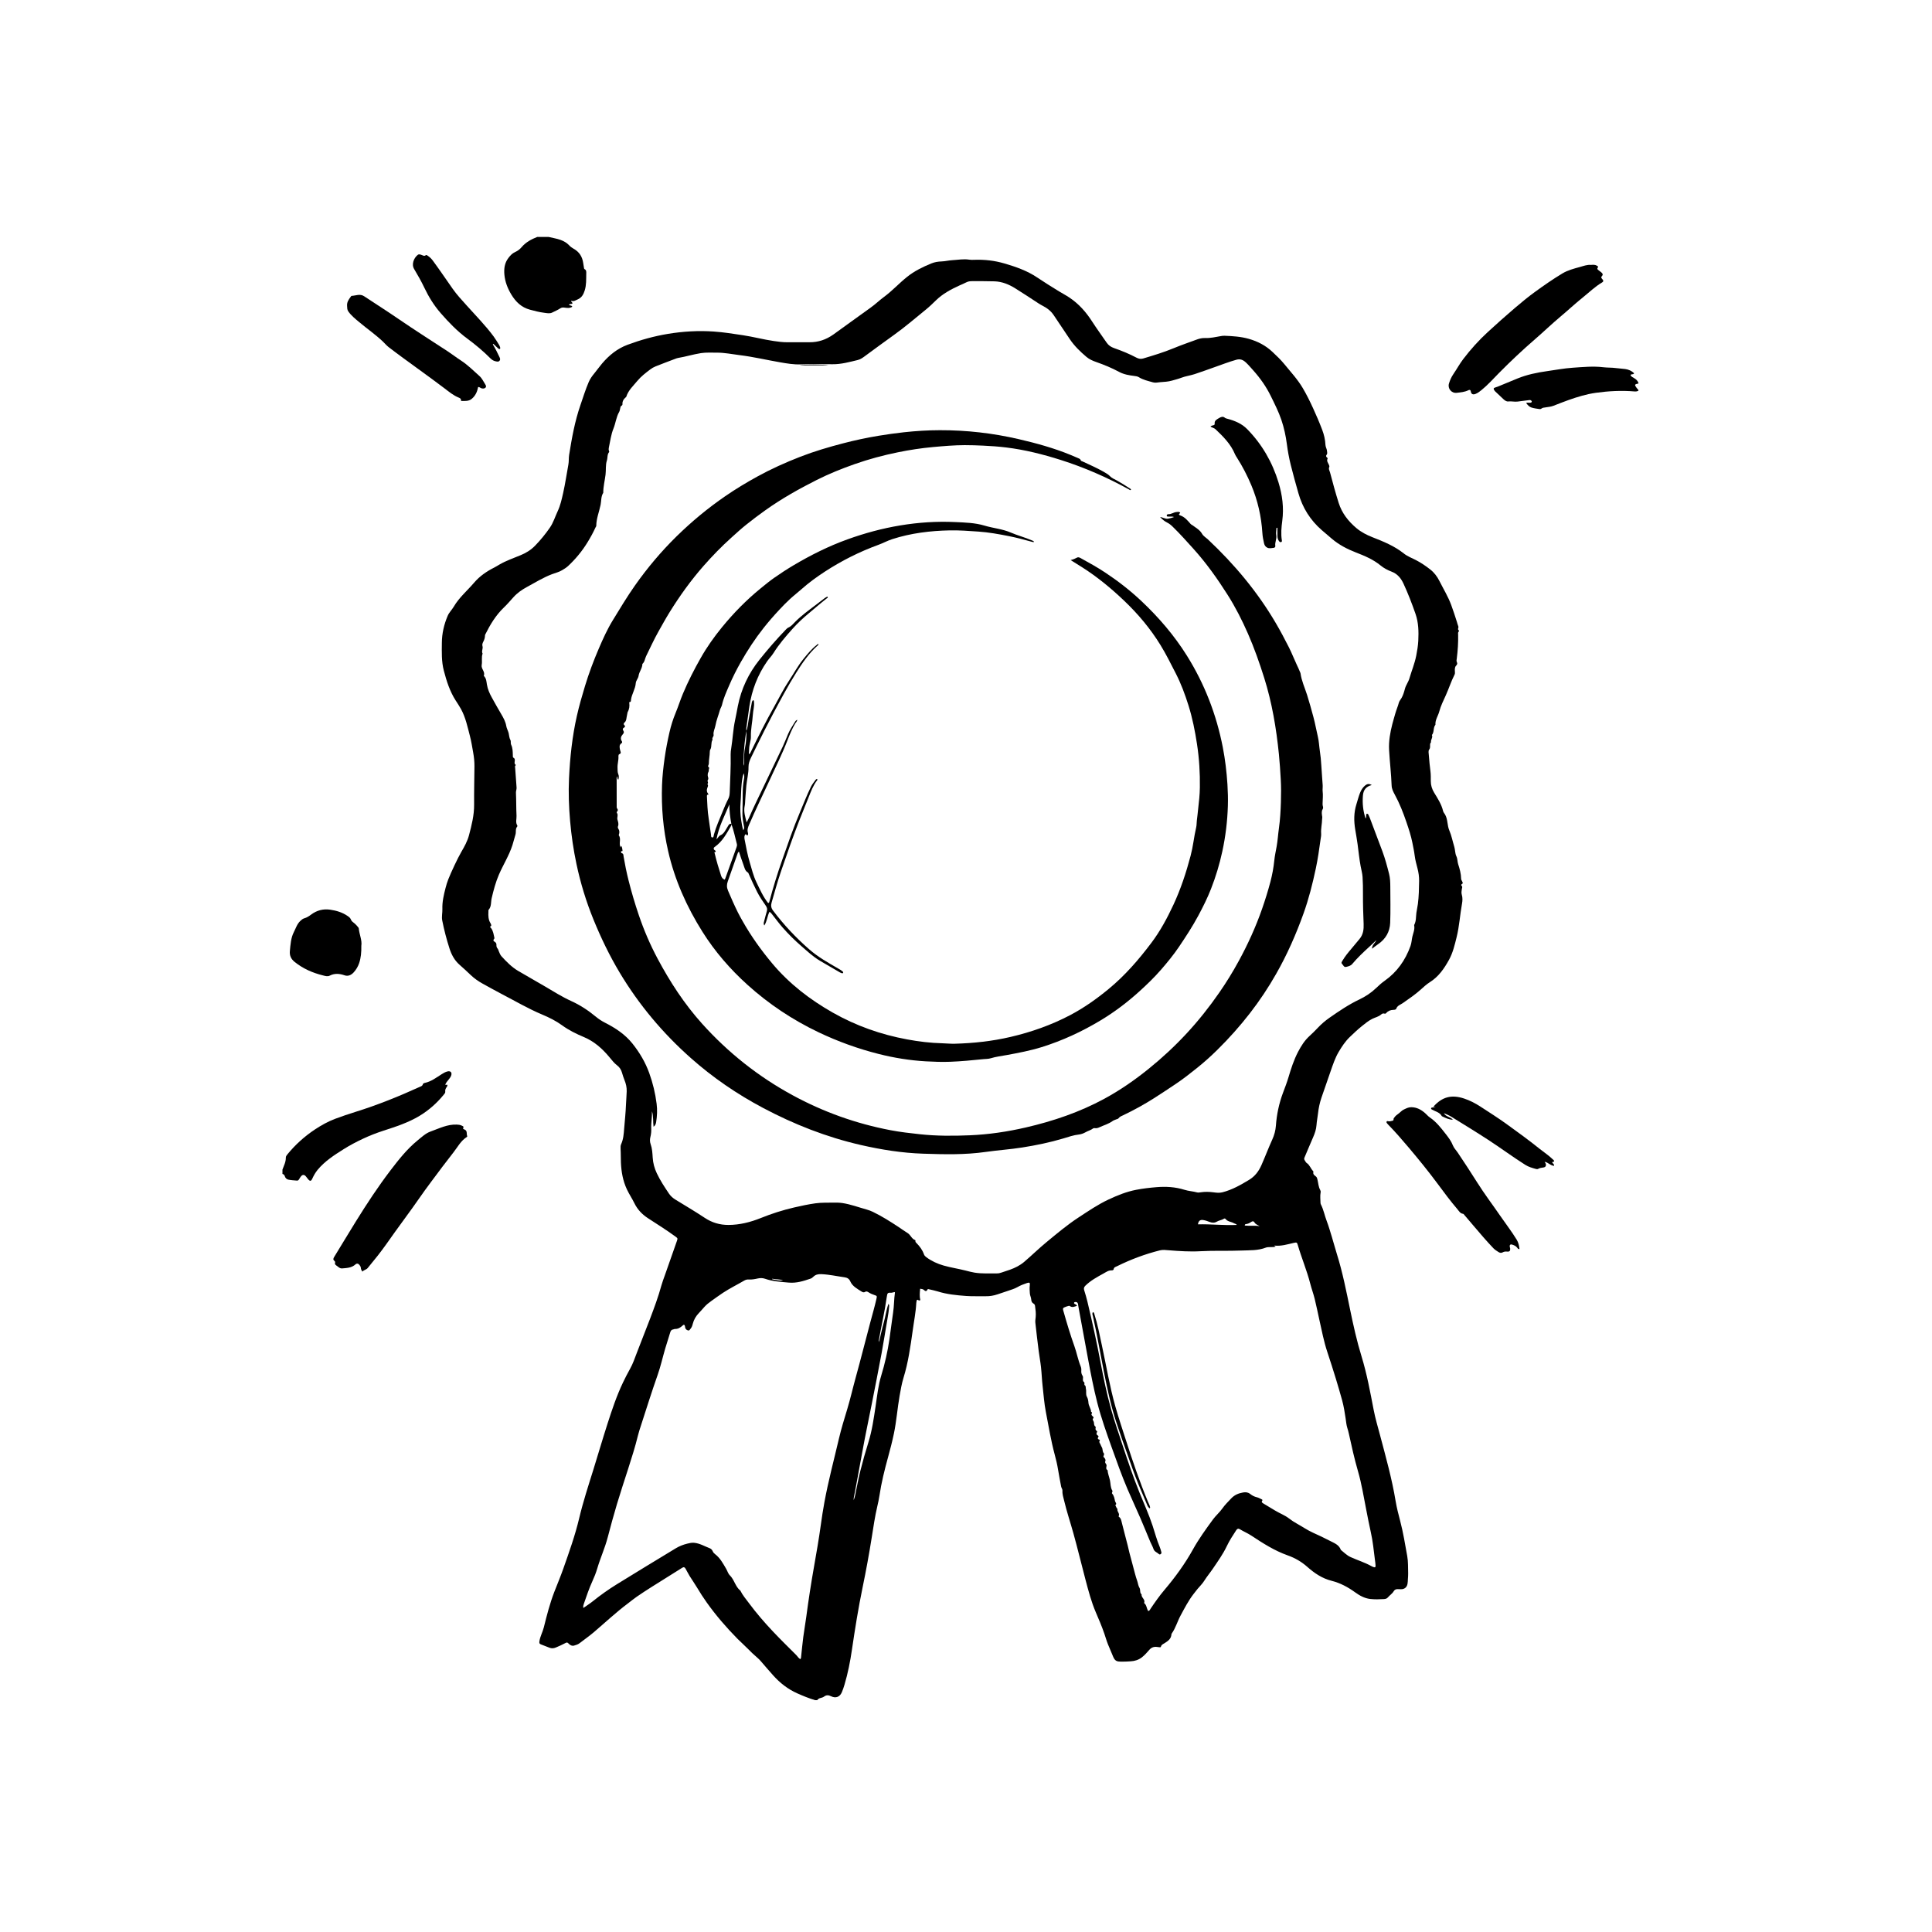
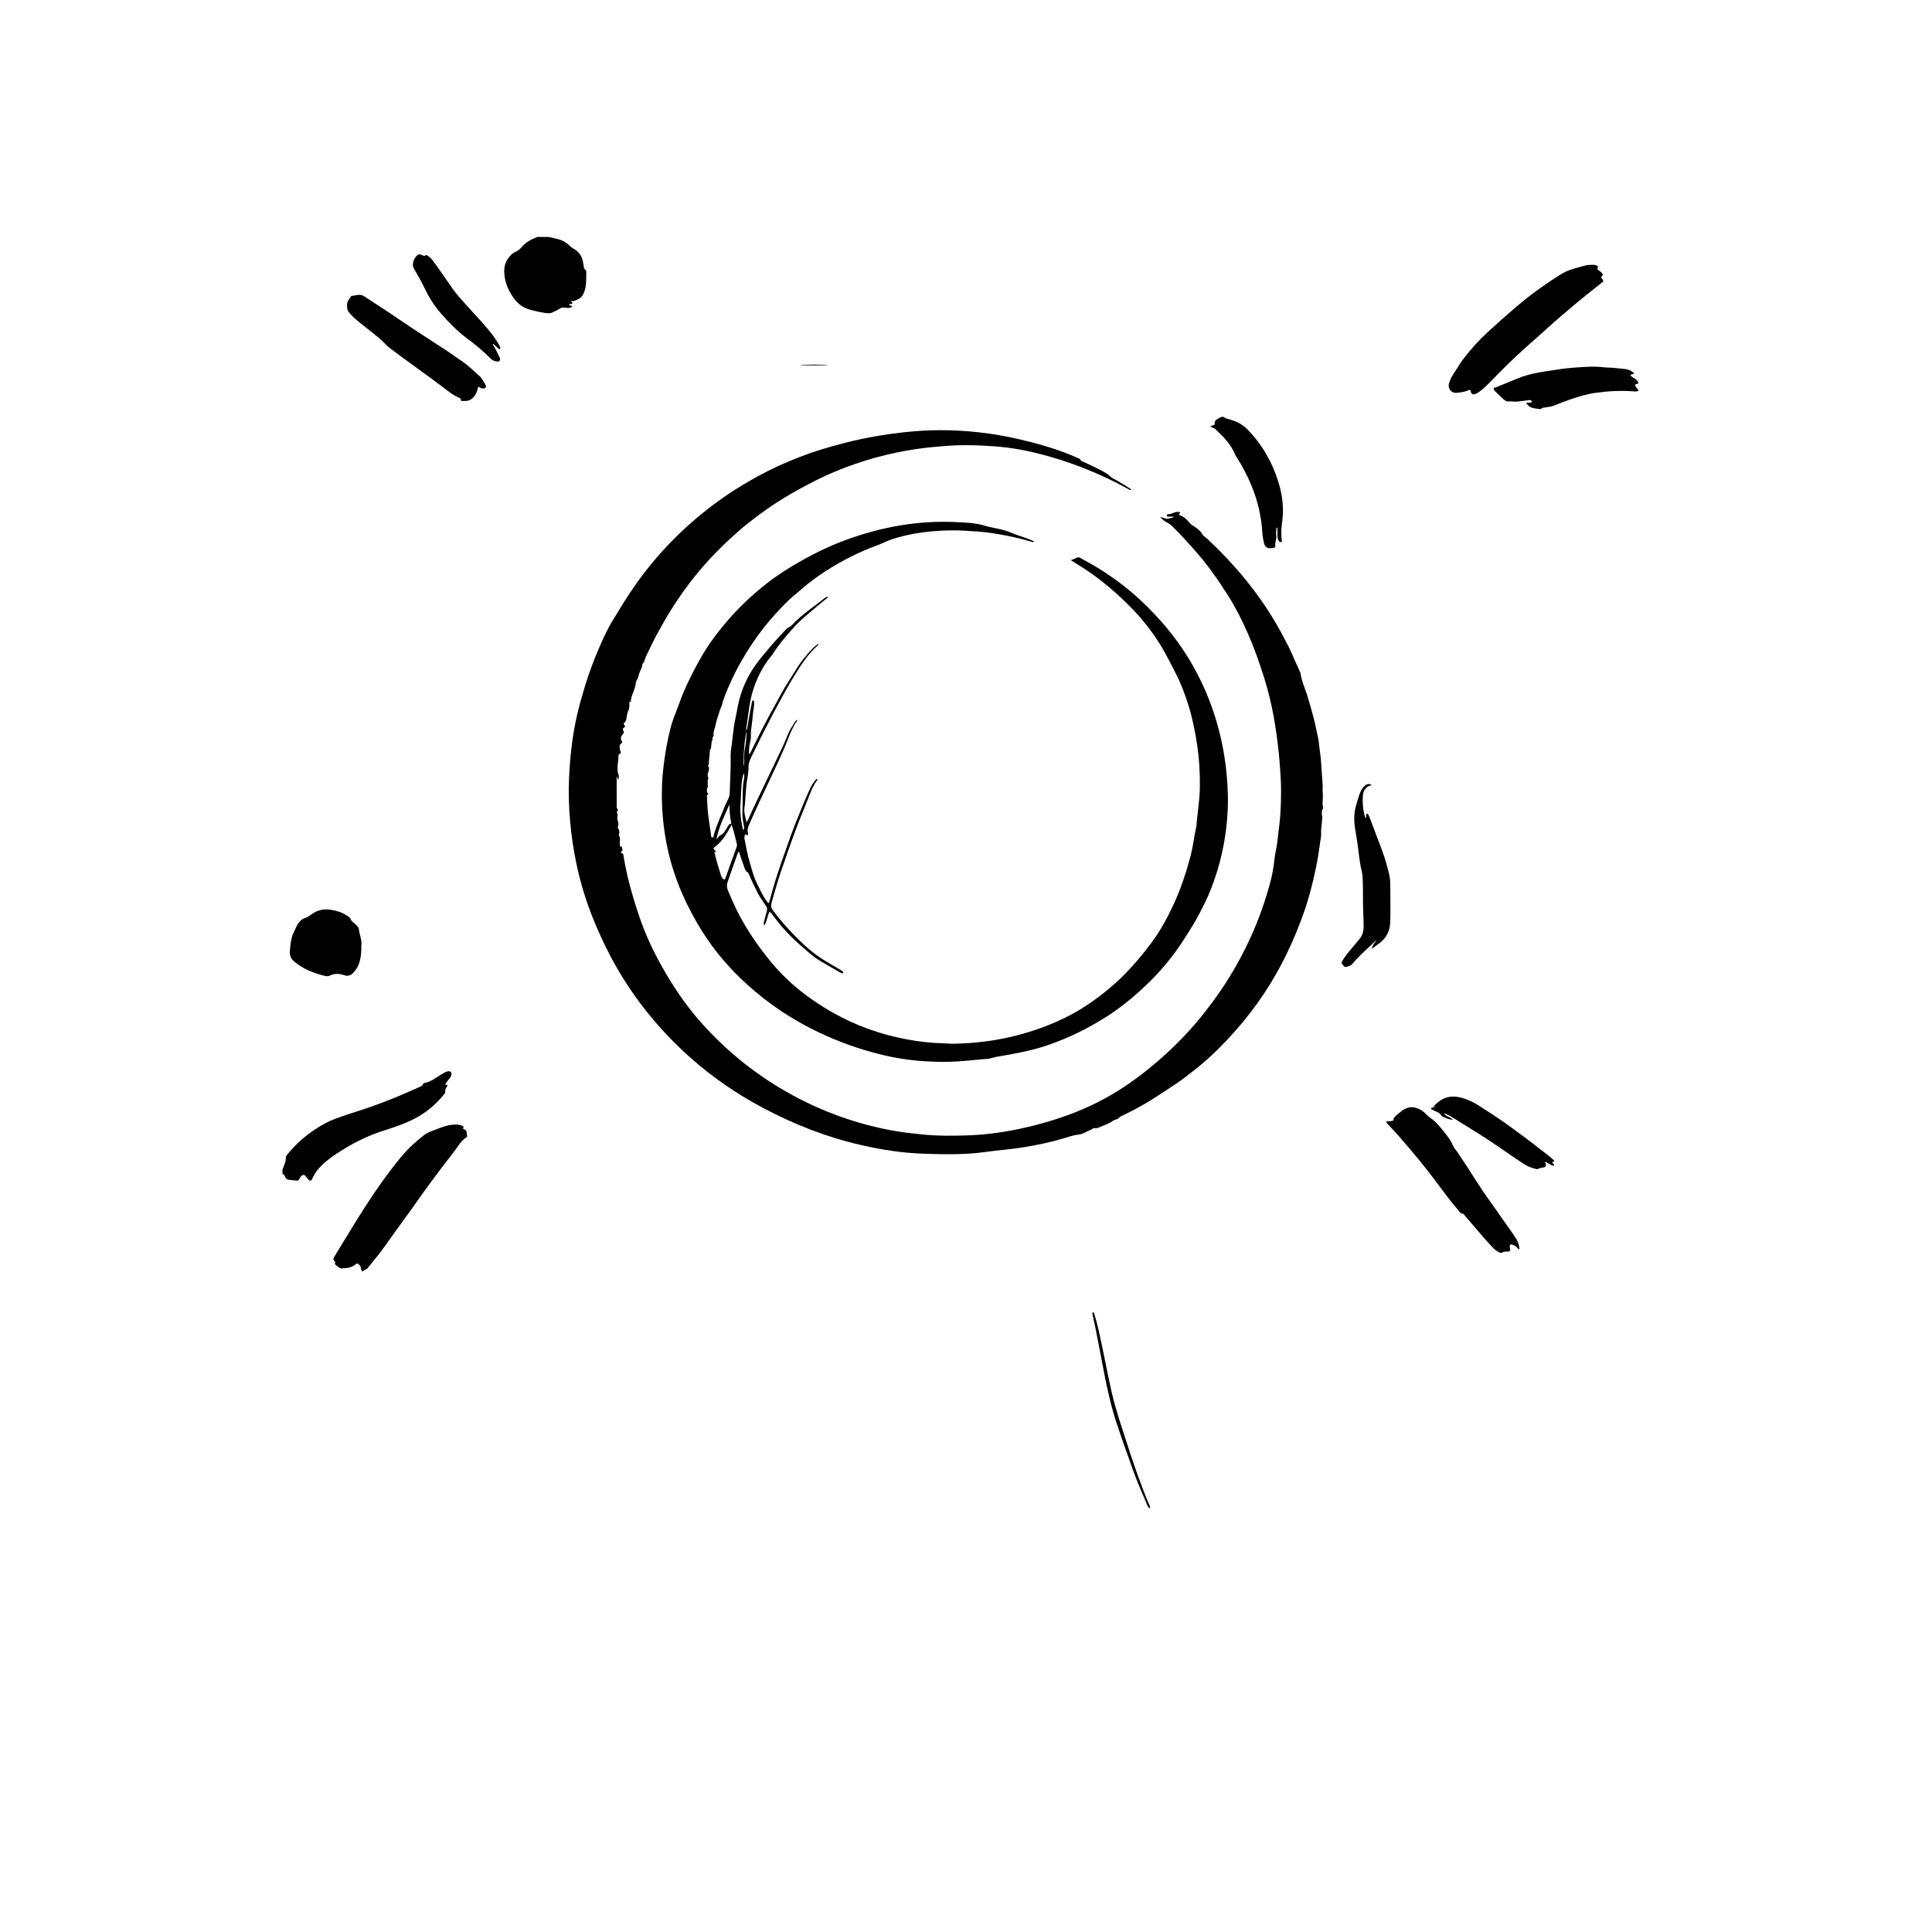
<svg xmlns="http://www.w3.org/2000/svg" width="150" height="150" viewBox="0 0 150 150" fill="none">
-   <path d="M63.279 132C62.806 131.856 62.349 131.672 61.897 131.47C61.165 131.144 60.556 130.664 60.027 130.074C59.703 129.713 59.389 129.343 59.071 128.976C58.986 128.877 58.895 128.785 58.795 128.7C58.531 128.476 58.282 128.238 58.041 127.989C57.788 127.728 57.511 127.491 57.256 127.232C56.389 126.353 55.585 125.421 54.869 124.415C54.604 124.042 54.356 123.659 54.122 123.265C53.942 122.96 53.734 122.671 53.548 122.37C53.431 122.179 53.333 121.977 53.221 121.783C53.162 121.678 53.086 121.646 52.969 121.72C52.172 122.223 51.37 122.718 50.574 123.222C50.187 123.466 49.804 123.717 49.428 123.976C49.198 124.134 48.984 124.316 48.76 124.483C47.825 125.183 46.976 125.983 46.089 126.738C45.741 127.033 45.363 127.294 45.002 127.575C44.873 127.675 44.719 127.721 44.569 127.764C44.402 127.811 44.238 127.712 44.145 127.605C44.044 127.49 43.982 127.521 43.89 127.57C43.652 127.699 43.404 127.806 43.155 127.912C42.988 127.983 42.832 127.993 42.667 127.931C42.441 127.844 42.215 127.756 41.99 127.667C41.878 127.623 41.861 127.561 41.88 127.43C41.935 127.046 42.133 126.713 42.224 126.343C42.453 125.419 42.689 124.497 43.032 123.606C43.268 122.997 43.523 122.395 43.739 121.779C44.191 120.494 44.651 119.21 44.966 117.882C45.271 116.6 45.68 115.348 46.072 114.092C46.44 112.906 46.788 111.714 47.168 110.533C47.516 109.451 47.877 108.368 48.369 107.337C48.541 106.977 48.722 106.624 48.917 106.276C49.136 105.885 49.282 105.459 49.441 105.04C49.774 104.158 50.13 103.286 50.464 102.404C50.788 101.549 51.108 100.692 51.349 99.809C51.423 99.539 51.526 99.277 51.619 99.013C51.931 98.123 52.244 97.234 52.556 96.344C52.627 96.142 52.615 96.135 52.438 96.004C51.746 95.495 51.015 95.044 50.297 94.574C49.855 94.285 49.495 93.909 49.258 93.424C49.078 93.056 48.847 92.715 48.672 92.342C48.361 91.677 48.238 90.977 48.208 90.255C48.193 89.91 48.205 89.564 48.183 89.219C48.175 89.091 48.174 88.946 48.225 88.834C48.401 88.45 48.427 88.039 48.459 87.632C48.51 87.009 48.577 86.388 48.601 85.763C48.615 85.418 48.648 85.074 48.657 84.728C48.666 84.423 48.6 84.137 48.485 83.857C48.407 83.668 48.348 83.473 48.29 83.276C48.226 83.057 48.111 82.864 47.909 82.712C47.68 82.541 47.503 82.304 47.318 82.082C46.769 81.422 46.144 80.858 45.338 80.52C44.743 80.271 44.165 79.988 43.641 79.606C43.162 79.258 42.636 78.997 42.092 78.769C41.014 78.317 40.007 77.724 38.972 77.186C38.467 76.923 37.971 76.644 37.472 76.37C37.135 76.185 36.824 75.965 36.544 75.7C36.259 75.43 35.974 75.161 35.678 74.904C35.283 74.56 35.051 74.113 34.896 73.632C34.668 72.922 34.48 72.199 34.335 71.466C34.276 71.168 34.357 70.871 34.346 70.573C34.327 70.016 34.455 69.477 34.592 68.944C34.65 68.718 34.718 68.488 34.807 68.265C35.029 67.707 35.532 66.633 35.805 66.163C36.048 65.744 36.289 65.319 36.413 64.847C36.618 64.07 36.817 63.292 36.81 62.475C36.802 61.486 36.827 60.496 36.836 59.507C36.839 59.143 36.803 58.786 36.737 58.424C36.66 57.992 36.594 57.559 36.483 57.135C36.296 56.423 36.148 55.696 35.787 55.043C35.661 54.814 35.514 54.597 35.373 54.377C34.921 53.668 34.672 52.883 34.46 52.074C34.27 51.353 34.3 50.632 34.306 49.906C34.311 49.178 34.473 48.483 34.757 47.814C34.871 47.544 35.089 47.343 35.235 47.094C35.65 46.385 36.282 45.858 36.807 45.242C37.246 44.727 37.787 44.358 38.384 44.058C38.517 43.991 38.642 43.909 38.772 43.834C39.299 43.529 39.873 43.332 40.433 43.1C40.848 42.929 41.222 42.698 41.544 42.367C41.968 41.93 42.349 41.464 42.694 40.964C42.966 40.57 43.097 40.116 43.297 39.692C43.508 39.244 43.614 38.76 43.723 38.276C43.887 37.547 43.991 36.809 44.128 36.076C44.175 35.826 44.147 35.572 44.187 35.323C44.396 34.014 44.628 32.71 45.064 31.452C45.271 30.853 45.457 30.247 45.707 29.663C45.814 29.414 45.971 29.195 46.139 28.993C46.347 28.741 46.532 28.473 46.744 28.224C47.291 27.583 47.922 27.066 48.726 26.767C49.744 26.389 50.785 26.099 51.855 25.922C53.036 25.727 54.23 25.657 55.424 25.741C56.185 25.794 56.941 25.914 57.697 26.029C58.49 26.148 59.265 26.358 60.058 26.474C60.416 26.526 60.777 26.577 61.142 26.573C61.712 26.567 62.282 26.569 62.851 26.572C63.535 26.575 64.135 26.372 64.702 25.971C65.669 25.286 66.617 24.575 67.586 23.892C67.951 23.635 68.273 23.318 68.633 23.053C69.274 22.582 69.808 21.99 70.428 21.495C70.996 21.04 71.64 20.728 72.306 20.454C72.559 20.35 72.828 20.306 73.098 20.298C73.38 20.289 73.653 20.216 73.929 20.201C74.374 20.177 74.818 20.087 75.266 20.162C75.385 20.181 75.509 20.176 75.63 20.172C76.428 20.142 77.214 20.229 77.98 20.454C78.869 20.714 79.742 21.016 80.519 21.538C81.077 21.912 81.647 22.268 82.22 22.619C82.491 22.785 82.773 22.931 83.037 23.108C83.763 23.596 84.325 24.232 84.795 24.966C85.152 25.523 85.547 26.056 85.921 26.604C86.064 26.814 86.253 26.941 86.494 27.025C87.093 27.234 87.681 27.474 88.243 27.772C88.41 27.86 88.579 27.886 88.756 27.833C89.551 27.595 90.345 27.357 91.114 27.038C91.717 26.789 92.335 26.576 92.948 26.352C93.142 26.281 93.35 26.238 93.552 26.245C93.978 26.262 94.385 26.163 94.797 26.093C94.888 26.077 94.983 26.065 95.075 26.069C95.708 26.094 96.334 26.131 96.955 26.307C97.655 26.506 98.272 26.828 98.796 27.324C99.115 27.625 99.437 27.928 99.713 28.267C100.209 28.873 100.745 29.451 101.146 30.13C101.446 30.636 101.705 31.165 101.95 31.699C102.202 32.25 102.442 32.808 102.657 33.376C102.801 33.755 102.89 34.143 102.909 34.547C102.917 34.717 103.022 34.858 103.03 35.029C103.034 35.121 103.073 35.21 103.006 35.295C102.934 35.385 102.942 35.463 103.041 35.531C103.061 35.544 103.085 35.586 103.078 35.599C102.976 35.791 103.111 35.931 103.176 36.087C103.197 36.138 103.228 36.209 103.208 36.248C103.129 36.409 103.229 36.548 103.265 36.683C103.475 37.476 103.688 38.269 103.936 39.05C104.185 39.836 104.676 40.465 105.302 40.995C105.678 41.313 106.104 41.532 106.56 41.711C107.412 42.045 108.26 42.388 108.987 42.968C109.266 43.191 109.603 43.318 109.919 43.479C110.32 43.684 110.688 43.935 111.042 44.212C111.353 44.455 111.58 44.759 111.753 45.102C112.062 45.719 112.426 46.308 112.668 46.96C112.83 47.397 112.972 47.84 113.114 48.284C113.151 48.4 113.176 48.52 113.223 48.63C113.268 48.735 113.129 48.86 113.268 48.95C113.29 48.964 113.279 49.004 113.258 49.026C113.182 49.104 113.207 49.201 113.209 49.292C113.223 49.9 113.182 50.504 113.106 51.107C113.093 51.212 113.059 51.317 113.12 51.433C113.161 51.509 113.136 51.6 113.044 51.693C112.945 51.792 112.945 51.983 112.959 52.139C112.966 52.226 112.968 52.308 112.929 52.384C112.667 52.897 112.494 53.447 112.257 53.972C112.071 54.385 111.86 54.8 111.746 55.236C111.655 55.583 111.419 55.889 111.447 56.268C111.252 56.498 111.37 56.837 111.173 57.066C111.267 57.267 111.064 57.431 111.106 57.625C110.951 57.785 111.11 58.017 110.957 58.202C110.878 58.297 110.927 58.507 110.937 58.664C110.965 59.073 111.009 59.481 111.061 59.889C111.092 60.138 111.087 60.392 111.087 60.644C111.087 60.975 111.177 61.265 111.354 61.554C111.629 62.002 111.919 62.448 112.043 62.974C112.064 63.066 112.141 63.149 112.192 63.235C112.417 63.621 112.352 64.077 112.526 64.478C112.699 64.878 112.779 65.316 112.908 65.734C112.985 65.983 112.963 66.25 113.072 66.478C113.169 66.68 113.147 66.895 113.212 67.095C113.332 67.463 113.435 67.833 113.441 68.224C113.443 68.292 113.476 68.348 113.509 68.405C113.533 68.444 113.545 68.49 113.564 68.533C113.609 68.638 113.356 68.648 113.485 68.779C113.565 68.86 113.511 68.933 113.497 69.024C113.475 69.162 113.451 69.325 113.491 69.453C113.565 69.695 113.55 69.944 113.509 70.166C113.352 71.026 113.305 71.904 113.094 72.754C112.944 73.359 112.804 73.97 112.5 74.521C112.124 75.202 111.69 75.833 111.008 76.26C110.75 76.422 110.522 76.636 110.294 76.841C109.863 77.228 109.385 77.549 108.913 77.881C108.731 78.009 108.489 78.066 108.402 78.32C108.378 78.391 108.261 78.403 108.176 78.406C107.963 78.415 107.775 78.479 107.633 78.646C107.593 78.693 107.547 78.718 107.486 78.696C107.383 78.658 107.292 78.71 107.228 78.767C107.03 78.944 106.773 78.988 106.547 79.101C106.254 79.247 105.998 79.457 105.744 79.661C105.412 79.928 105.1 80.222 104.793 80.518C104.442 80.856 104.175 81.263 103.929 81.68C103.657 82.141 103.491 82.649 103.315 83.151C103.074 83.837 102.835 84.525 102.601 85.214C102.466 85.612 102.376 86.022 102.331 86.442C102.298 86.747 102.233 87.048 102.212 87.356C102.19 87.684 102.084 87.993 101.951 88.295C101.72 88.815 101.508 89.344 101.282 89.866C101.244 89.955 101.248 90.019 101.305 90.097C101.355 90.163 101.384 90.251 101.454 90.297C101.692 90.451 101.761 90.735 101.951 90.924C101.973 90.945 101.976 90.97 101.969 90.999C101.932 91.156 102.034 91.246 102.142 91.32C102.239 91.388 102.257 91.463 102.286 91.58C102.353 91.848 102.361 92.136 102.497 92.383C102.535 92.454 102.547 92.505 102.532 92.587C102.481 92.853 102.521 93.123 102.523 93.392C102.523 93.437 102.539 93.485 102.56 93.526C102.763 93.924 102.841 94.365 102.999 94.779C103.161 95.205 103.287 95.647 103.42 96.084C103.551 96.512 103.664 96.945 103.798 97.372C104.242 98.791 104.526 100.246 104.826 101.699C105.077 102.914 105.345 104.125 105.711 105.314C106.127 106.672 106.382 108.07 106.651 109.464C106.781 110.133 106.976 110.787 107.151 111.446C107.599 113.133 108.07 114.814 108.355 116.54C108.44 117.054 108.572 117.563 108.705 118.068C108.944 118.972 109.09 119.894 109.257 120.813C109.337 121.256 109.314 121.705 109.329 122.152C109.334 122.301 109.318 122.45 109.309 122.599C109.301 122.729 109.302 122.862 109.275 122.989C109.22 123.251 109.028 123.393 108.765 123.387C108.69 123.385 108.615 123.388 108.541 123.381C108.396 123.368 108.279 123.42 108.208 123.542C108.091 123.741 107.891 123.857 107.748 124.029C107.67 124.122 107.552 124.147 107.444 124.153C107.09 124.173 106.735 124.185 106.382 124.144C105.94 124.093 105.562 123.88 105.215 123.63C104.656 123.226 104.061 122.902 103.392 122.735C102.652 122.551 102.047 122.139 101.492 121.646C101.044 121.248 100.536 120.957 99.981 120.761C98.957 120.398 98.054 119.821 97.159 119.228C96.869 119.036 96.549 118.906 96.255 118.725C96.136 118.652 96.049 118.698 95.976 118.811C95.716 119.21 95.454 119.609 95.25 120.04C94.956 120.659 94.56 121.212 94.177 121.776C93.953 122.108 93.694 122.414 93.481 122.755C93.341 122.979 93.142 123.164 92.973 123.369C92.866 123.499 92.765 123.632 92.663 123.764C92.263 124.284 91.965 124.863 91.655 125.439C91.411 125.89 91.278 126.394 90.98 126.816C90.965 126.838 90.951 126.867 90.95 126.893C90.929 127.236 90.687 127.405 90.431 127.568C90.317 127.641 90.172 127.683 90.135 127.844C90.122 127.9 90.069 127.898 90.019 127.891C89.955 127.881 89.89 127.876 89.825 127.868C89.585 127.836 89.394 127.909 89.23 128.096C89.052 128.299 88.876 128.504 88.66 128.672C88.398 128.877 88.102 128.967 87.779 128.984C87.537 128.997 87.294 129.015 87.052 129.01C86.732 129.004 86.573 128.977 86.426 128.628C86.293 128.312 86.157 127.995 86.027 127.677C85.915 127.402 85.836 127.113 85.739 126.832C85.545 126.267 85.309 125.718 85.074 125.169C84.728 124.36 84.507 123.511 84.282 122.665C83.961 121.457 83.672 120.241 83.336 119.037C83.101 118.193 82.821 117.361 82.618 116.507C82.558 116.254 82.47 116.003 82.488 115.738C82.496 115.616 82.409 115.533 82.388 115.422C82.308 114.982 82.217 114.544 82.147 114.101C82.085 113.706 81.991 113.314 81.886 112.927C81.592 111.836 81.414 110.721 81.198 109.614C81.07 108.954 81.026 108.287 80.949 107.623C80.892 107.133 80.877 106.637 80.823 106.146C80.777 105.723 80.696 105.304 80.643 104.882C80.55 104.153 80.463 103.423 80.384 102.693C80.368 102.549 80.397 102.4 80.411 102.254C80.439 101.963 80.4 101.677 80.36 101.39C80.349 101.309 80.311 101.248 80.242 101.21C80.113 101.139 80.073 101.024 80.063 100.885C80.052 100.727 79.968 100.586 79.958 100.423C79.945 100.218 79.923 100.017 79.952 99.81C79.984 99.586 79.935 99.548 79.728 99.617C79.473 99.702 79.225 99.798 78.987 99.935C78.755 100.068 78.488 100.139 78.233 100.229C77.969 100.323 77.703 100.408 77.437 100.496C77.142 100.593 76.842 100.646 76.529 100.639C76.025 100.627 75.519 100.656 75.017 100.619C74.265 100.564 73.513 100.492 72.786 100.261C72.582 100.197 72.37 100.158 72.162 100.107C72.108 100.093 72.037 100.059 72.009 100.119C71.929 100.293 71.833 100.25 71.731 100.151C71.649 100.072 71.546 100.081 71.44 100.056C71.41 100.365 71.381 100.659 71.454 100.937C71.384 100.986 71.34 100.972 71.302 100.943C71.223 100.881 71.184 100.918 71.165 100.997C71.151 101.051 71.143 101.107 71.14 101.162C71.103 101.89 70.955 102.605 70.859 103.326C70.777 103.936 70.684 104.545 70.577 105.152C70.469 105.767 70.331 106.376 70.147 106.975C70.008 107.431 69.928 107.901 69.845 108.37C69.674 109.344 69.604 110.334 69.402 111.303C69.274 111.915 69.118 112.52 68.952 113.123C68.679 114.113 68.431 115.109 68.279 116.127C68.238 116.403 68.178 116.678 68.114 116.95C67.928 117.741 67.812 118.545 67.685 119.347C67.479 120.647 67.243 121.941 66.975 123.23C66.642 124.838 66.382 126.46 66.144 128.085C66.01 128.999 65.832 129.906 65.568 130.794C65.51 130.991 65.444 131.186 65.365 131.375C65.207 131.752 64.893 131.877 64.524 131.697C64.328 131.602 64.163 131.584 63.981 131.722C63.903 131.781 63.796 131.811 63.698 131.835C63.591 131.861 63.51 131.914 63.447 132H63.279ZM50.621 86.282C50.636 86.765 50.539 87.187 50.562 87.616C50.574 87.841 50.55 88.064 50.495 88.282C50.448 88.47 50.453 88.655 50.516 88.834C50.636 89.174 50.654 89.529 50.676 89.882C50.702 90.307 50.813 90.708 50.994 91.092C51.258 91.652 51.599 92.165 51.942 92.676C52.075 92.874 52.251 93.022 52.453 93.146C53.208 93.61 53.973 94.059 54.711 94.55C55.277 94.927 55.883 95.105 56.553 95.104C57.425 95.103 58.263 94.891 59.056 94.572C59.909 94.228 60.774 93.95 61.666 93.745C62.211 93.62 62.758 93.502 63.313 93.425C63.786 93.36 64.262 93.38 64.738 93.371C64.961 93.367 65.184 93.372 65.407 93.405C66.057 93.504 66.669 93.737 67.298 93.911C67.46 93.955 67.617 94.014 67.769 94.088C68.468 94.426 69.121 94.84 69.768 95.266C70.002 95.419 70.227 95.59 70.465 95.733C70.705 95.879 70.777 96.187 71.054 96.28C71.069 96.285 71.079 96.331 71.075 96.354C71.061 96.434 71.118 96.472 71.163 96.517C71.411 96.771 71.62 97.05 71.738 97.39C71.769 97.479 71.838 97.55 71.913 97.605C72.322 97.908 72.775 98.118 73.264 98.257C73.82 98.415 74.394 98.5 74.954 98.642C75.189 98.701 75.423 98.768 75.662 98.806C76.245 98.9 76.835 98.862 77.422 98.866C77.535 98.867 77.644 98.839 77.75 98.803C77.971 98.728 78.195 98.659 78.414 98.58C78.811 98.437 79.188 98.251 79.512 97.976C80.101 97.474 80.654 96.93 81.252 96.438C82.059 95.773 82.857 95.098 83.735 94.525C84.493 94.03 85.239 93.517 86.063 93.132C86.758 92.806 87.463 92.519 88.222 92.375C88.736 92.276 89.251 92.216 89.772 92.173C90.519 92.111 91.244 92.15 91.956 92.374C92.279 92.476 92.617 92.49 92.941 92.578C93.027 92.601 93.128 92.584 93.219 92.57C93.544 92.52 93.867 92.527 94.194 92.569C94.429 92.599 94.659 92.633 94.909 92.57C95.664 92.377 96.326 91.999 96.981 91.602C97.428 91.332 97.725 90.941 97.936 90.464C98.227 89.807 98.478 89.133 98.777 88.479C98.934 88.134 99.033 87.775 99.06 87.402C99.123 86.521 99.303 85.668 99.613 84.841C99.76 84.448 99.913 84.055 100.033 83.653C100.235 82.973 100.451 82.299 100.78 81.667C101.015 81.219 101.281 80.79 101.658 80.446C101.886 80.238 102.105 80.022 102.316 79.798C102.592 79.504 102.898 79.243 103.227 79.014C103.969 78.497 104.717 77.988 105.539 77.599C106.031 77.366 106.478 77.066 106.872 76.685C107.066 76.497 107.269 76.315 107.489 76.16C108.461 75.475 109.113 74.556 109.51 73.445C109.595 73.206 109.602 72.954 109.657 72.715C109.724 72.427 109.857 72.156 109.796 71.849C109.793 71.832 109.798 71.81 109.806 71.794C109.957 71.503 109.927 71.181 109.968 70.871C109.999 70.641 110.054 70.414 110.084 70.184C110.161 69.59 110.172 68.993 110.18 68.396C110.184 68.066 110.138 67.746 110.055 67.427C109.971 67.102 109.879 66.776 109.838 66.444C109.796 66.1 109.723 65.764 109.656 65.426C109.549 64.885 109.375 64.361 109.198 63.84C108.945 63.097 108.66 62.368 108.282 61.677C108.167 61.467 108.055 61.242 108.046 60.996C108.013 60.072 107.899 59.155 107.849 58.232C107.811 57.542 107.931 56.877 108.1 56.217C108.172 55.937 108.258 55.661 108.335 55.383C108.413 55.106 108.532 54.845 108.604 54.565C108.64 54.428 108.75 54.31 108.822 54.18C108.944 53.96 109.015 53.719 109.078 53.477C109.154 53.189 109.343 52.956 109.427 52.668C109.598 52.081 109.837 51.516 109.955 50.91C110.031 50.524 110.095 50.14 110.115 49.748C110.15 49.039 110.138 48.341 109.897 47.651C109.62 46.857 109.32 46.074 108.966 45.312C108.772 44.895 108.5 44.556 108.046 44.384C107.742 44.268 107.445 44.114 107.193 43.907C106.619 43.435 105.949 43.155 105.27 42.892C104.595 42.63 103.962 42.301 103.406 41.83C103.143 41.607 102.879 41.384 102.619 41.157C101.728 40.381 101.127 39.422 100.807 38.288C100.601 37.561 100.396 36.833 100.214 36.1C100.081 35.566 99.983 35.024 99.911 34.477C99.828 33.839 99.692 33.209 99.485 32.597C99.268 31.959 98.963 31.36 98.668 30.756C98.305 30.011 97.831 29.345 97.279 28.73C97.098 28.529 96.924 28.322 96.725 28.137C96.516 27.944 96.296 27.845 95.991 27.931C95.416 28.092 94.861 28.309 94.299 28.506C93.782 28.687 93.27 28.879 92.748 29.048C92.403 29.16 92.04 29.203 91.7 29.335C91.466 29.426 91.22 29.482 90.981 29.553C90.691 29.638 90.377 29.649 90.071 29.673C89.888 29.687 89.707 29.74 89.518 29.685C89.142 29.576 88.757 29.499 88.418 29.285C88.316 29.221 88.198 29.206 88.074 29.19C87.667 29.14 87.259 29.073 86.891 28.875C86.323 28.568 85.728 28.324 85.12 28.11C84.845 28.014 84.577 27.901 84.354 27.711C83.876 27.306 83.425 26.872 83.071 26.35C82.646 25.725 82.227 25.095 81.808 24.466C81.688 24.285 81.541 24.135 81.369 24C81.147 23.825 80.885 23.72 80.65 23.567C80.041 23.169 79.434 22.766 78.816 22.382C78.328 22.079 77.8 21.862 77.218 21.843C76.639 21.823 76.06 21.833 75.481 21.829C75.32 21.828 75.157 21.848 75.019 21.923C74.846 22.017 74.663 22.084 74.486 22.166C73.821 22.47 73.183 22.813 72.654 23.332C72.408 23.573 72.158 23.814 71.891 24.031C71.065 24.7 70.262 25.396 69.393 26.015C68.656 26.539 67.93 27.08 67.199 27.614C67.013 27.751 66.824 27.899 66.592 27.953C65.949 28.106 65.312 28.286 64.64 28.279C63.809 28.27 62.977 28.262 62.147 28.291C61.609 28.309 61.085 28.218 60.566 28.129C59.511 27.947 58.468 27.698 57.403 27.569C56.82 27.498 56.243 27.375 55.653 27.38C55.243 27.384 54.833 27.353 54.423 27.416C53.824 27.509 53.244 27.692 52.646 27.791C52.573 27.803 52.502 27.831 52.432 27.857C51.919 28.052 51.404 28.244 50.894 28.448C50.748 28.506 50.608 28.589 50.483 28.684C50.126 28.955 49.766 29.229 49.48 29.576C49.164 29.96 48.782 30.302 48.625 30.798C48.613 30.836 48.578 30.852 48.551 30.877C48.416 30.998 48.324 31.144 48.328 31.334C48.329 31.4 48.335 31.463 48.258 31.498C48.179 31.534 48.173 31.615 48.155 31.687C48.13 31.786 48.122 31.896 48.072 31.982C47.839 32.383 47.802 32.849 47.629 33.273C47.44 33.737 47.381 34.247 47.273 34.739C47.255 34.821 47.248 34.905 47.274 34.988C47.284 35.023 47.309 35.076 47.295 35.092C47.13 35.285 47.188 35.538 47.117 35.757C47.003 36.108 47.06 36.489 47.014 36.853C46.956 37.322 46.834 37.784 46.837 38.261C46.654 38.543 46.693 38.881 46.631 39.189C46.521 39.734 46.298 40.259 46.294 40.825C46.294 40.875 46.255 40.908 46.236 40.95C46.056 41.344 45.849 41.722 45.622 42.093C45.2 42.784 44.693 43.4 44.102 43.95C43.965 44.077 43.804 44.172 43.644 44.269C43.4 44.417 43.126 44.479 42.865 44.577C42.173 44.839 41.547 45.23 40.9 45.58C40.517 45.787 40.156 46.041 39.859 46.372C39.616 46.643 39.379 46.922 39.116 47.172C38.494 47.768 38.06 48.49 37.68 49.252C37.668 49.276 37.656 49.304 37.656 49.33C37.655 49.513 37.6 49.68 37.514 49.839C37.459 49.941 37.428 50.06 37.46 50.164C37.521 50.361 37.362 50.556 37.469 50.747C37.363 51.033 37.455 51.336 37.399 51.624C37.339 51.934 37.694 52.152 37.561 52.469C37.559 52.473 37.571 52.484 37.577 52.49C37.76 52.668 37.765 52.916 37.802 53.139C37.864 53.517 38.015 53.852 38.197 54.178C38.432 54.603 38.669 55.026 38.916 55.444C39.087 55.735 39.25 56.024 39.306 56.366C39.337 56.557 39.444 56.73 39.492 56.922C39.535 57.1 39.534 57.287 39.63 57.459C39.684 57.555 39.631 57.71 39.681 57.811C39.809 58.072 39.807 58.346 39.816 58.623C39.818 58.697 39.803 58.799 39.866 58.833C40.115 58.963 39.809 59.272 40.057 59.393C40.045 59.406 40.034 59.42 40.021 59.432C39.962 59.487 39.991 59.555 39.996 59.616C40.04 60.125 40.064 60.634 40.106 61.142C40.119 61.289 40.051 61.405 40.058 61.548C40.087 62.144 40.072 62.742 40.103 63.338C40.116 63.59 40.007 63.856 40.166 64.097C40.177 64.114 40.17 64.159 40.154 64.177C39.998 64.357 40.085 64.591 40.02 64.798C39.937 65.065 39.871 65.345 39.786 65.612C39.529 66.414 39.074 67.129 38.739 67.899C38.483 68.49 38.323 69.105 38.175 69.728C38.102 70.03 38.169 70.37 37.94 70.634C37.91 70.668 37.924 70.742 37.921 70.797C37.904 71.105 37.912 71.408 38.084 71.682C38.123 71.744 38.162 71.868 38.125 71.89C37.984 71.976 38.083 71.998 38.136 72.071C38.298 72.294 38.328 72.57 38.388 72.831C38.393 72.853 38.374 72.887 38.356 72.905C38.271 72.992 38.311 73.068 38.392 73.109C38.502 73.164 38.549 73.262 38.543 73.358C38.535 73.48 38.563 73.566 38.64 73.656C38.686 73.71 38.7 73.792 38.729 73.861C38.786 73.999 38.841 74.143 38.942 74.253C39.329 74.672 39.726 75.082 40.221 75.376C40.911 75.785 41.614 76.174 42.305 76.582C42.98 76.98 43.644 77.4 44.359 77.725C45.054 78.04 45.681 78.456 46.266 78.94C46.484 79.119 46.715 79.272 46.966 79.399C47.779 79.813 48.529 80.302 49.109 81.03C49.662 81.724 50.105 82.476 50.405 83.306C50.685 84.079 50.877 84.876 50.98 85.697C51.04 86.177 51.02 86.645 50.943 87.117C50.923 87.239 50.895 87.365 50.743 87.482C50.684 87.071 50.749 86.694 50.621 86.282ZM83.618 101.38C83.421 101.453 83.238 101.543 83.044 101.39C82.999 101.354 82.579 101.506 82.55 101.561C82.534 101.592 82.527 101.633 82.533 101.668C82.543 101.732 82.565 101.794 82.583 101.857C82.836 102.755 83.106 103.648 83.419 104.526C83.602 105.04 83.697 105.58 83.903 106.084C83.947 106.194 83.961 106.298 83.952 106.406C83.94 106.558 83.963 106.688 84.051 106.819C84.139 106.95 84.017 107.128 84.12 107.266C84.126 107.274 84.131 107.283 84.139 107.287C84.263 107.346 84.136 107.488 84.224 107.553C84.326 107.628 84.284 107.734 84.308 107.826C84.362 108.031 84.279 108.252 84.388 108.445C84.47 108.591 84.496 108.757 84.506 108.913C84.524 109.168 84.711 109.365 84.711 109.619C84.869 109.663 84.711 109.765 84.746 109.849C84.785 109.942 84.891 109.969 84.903 110.066C84.905 110.075 84.908 110.089 84.903 110.093C84.757 110.209 84.904 110.305 84.926 110.408C84.951 110.526 84.92 110.663 85.037 110.75C85.083 110.785 85.075 110.821 85.063 110.871C85.042 110.962 85.06 111.047 85.152 111.099C85.195 111.123 85.19 111.155 85.169 111.192C85.102 111.307 85.123 111.392 85.245 111.46C85.355 111.52 85.227 111.594 85.234 111.672C85.245 111.798 85.445 111.745 85.383 111.847C85.304 111.975 85.403 112.049 85.437 112.135C85.47 112.22 85.515 112.309 85.558 112.39C85.627 112.521 85.582 112.703 85.701 112.834C85.74 112.877 85.716 112.94 85.697 112.995C85.683 113.038 85.649 113.091 85.689 113.127C85.785 113.213 85.865 113.337 85.819 113.439C85.748 113.598 85.923 113.651 85.914 113.787C85.907 113.896 85.826 114.055 85.99 114.14C86.01 114.416 86.121 114.672 86.178 114.94C86.234 115.201 86.209 115.486 86.358 115.727C86.384 115.769 86.371 115.817 86.348 115.861C86.33 115.895 86.318 115.93 86.348 115.964C86.494 116.129 86.528 116.342 86.57 116.544C86.591 116.644 86.747 116.752 86.589 116.866C86.654 116.954 86.668 117.073 86.756 117.149C86.765 117.157 86.755 117.185 86.754 117.204C86.744 117.385 86.966 117.527 86.845 117.73C86.842 117.735 86.864 117.759 86.878 117.769C87.047 117.889 87.061 118.087 87.108 118.26C87.264 118.84 87.401 119.425 87.558 120.004C87.606 120.183 87.64 120.365 87.685 120.543C87.826 121.092 87.983 121.636 88.122 122.185C88.17 122.375 88.231 122.559 88.294 122.744C88.354 122.92 88.37 123.12 88.465 123.272C88.568 123.438 88.465 123.657 88.634 123.789C88.59 124.042 88.954 124.178 88.825 124.456C89.031 124.611 89.018 124.88 89.144 125.079C89.257 125.065 89.286 124.965 89.336 124.892C89.671 124.397 90.014 123.906 90.4 123.45C91.235 122.465 91.993 121.427 92.621 120.296C93.075 119.479 93.623 118.723 94.175 117.969C94.396 117.667 94.688 117.424 94.902 117.119C95.102 116.833 95.35 116.595 95.585 116.343C95.841 116.068 96.153 115.937 96.514 115.875C96.722 115.84 96.898 115.859 97.066 115.992C97.219 116.115 97.39 116.202 97.587 116.248C97.719 116.278 97.84 116.355 97.965 116.411C98.004 116.429 98.033 116.465 98.006 116.499C97.902 116.635 98.023 116.689 98.101 116.738C98.398 116.924 98.704 117.096 99.003 117.281C99.352 117.496 99.746 117.635 100.073 117.887C100.273 118.042 100.482 118.179 100.703 118.301C101.119 118.531 101.509 118.805 101.945 119.001C102.379 119.197 102.811 119.398 103.231 119.619C103.567 119.797 103.959 119.92 104.104 120.335C104.349 120.528 104.564 120.758 104.858 120.891C105.393 121.134 105.958 121.306 106.474 121.592C106.523 121.619 106.574 121.645 106.627 121.663C106.761 121.709 106.803 121.685 106.798 121.546C106.792 121.406 106.77 121.267 106.752 121.129C106.657 120.398 106.591 119.664 106.426 118.943C106.293 118.361 106.186 117.773 106.069 117.187C105.873 116.199 105.718 115.202 105.436 114.233C105.155 113.264 104.937 112.278 104.721 111.293C104.689 111.142 104.648 111 104.602 110.854C104.53 110.623 104.511 110.373 104.475 110.132C104.404 109.655 104.328 109.175 104.202 108.714C104.049 108.158 103.885 107.604 103.718 107.051C103.505 106.345 103.275 105.645 103.045 104.944C102.78 104.139 102.621 103.305 102.436 102.478C102.314 101.933 102.207 101.384 102.072 100.842C101.974 100.445 101.829 100.06 101.728 99.664C101.468 98.641 101.051 97.669 100.758 96.657C100.7 96.456 100.671 96.447 100.448 96.497C99.95 96.61 99.459 96.768 98.934 96.705C98.946 96.768 99.034 96.717 99.024 96.793C98.879 96.835 98.729 96.816 98.581 96.824C98.478 96.829 98.375 96.827 98.277 96.865C97.662 97.105 97.011 97.065 96.372 97.092C95.319 97.135 94.264 97.083 93.21 97.144C92.391 97.192 91.571 97.136 90.752 97.071C90.526 97.053 90.295 97.018 90.059 97.076C88.905 97.364 87.8 97.779 86.735 98.305C86.624 98.36 86.484 98.383 86.462 98.55C86.455 98.602 86.378 98.633 86.325 98.63C86.073 98.617 85.88 98.761 85.679 98.873C85.183 99.148 84.682 99.414 84.27 99.819C84.147 99.939 84.133 100.039 84.181 100.188C84.271 100.473 84.356 100.76 84.425 101.05C84.79 102.585 85.134 104.124 85.427 105.675C85.667 106.94 85.924 108.203 86.275 109.443C86.54 110.378 86.853 111.297 87.16 112.218C87.567 113.44 87.976 114.661 88.459 115.856C88.809 116.722 89.196 117.572 89.489 118.46C89.67 119.009 89.814 119.571 90.042 120.105C90.097 120.233 90.129 120.371 90.168 120.506C90.184 120.564 90.168 120.618 90.12 120.657C90.081 120.688 90.024 120.701 89.99 120.668C89.849 120.529 89.629 120.483 89.556 120.259C89.496 120.074 89.391 119.904 89.315 119.724C89.054 119.104 88.805 118.48 88.537 117.864C88.214 117.119 87.869 116.383 87.549 115.637C87.09 114.564 86.701 113.463 86.308 112.364C85.899 111.221 85.493 110.078 85.191 108.9C84.902 107.769 84.684 106.622 84.469 105.476C84.222 104.164 83.985 102.851 83.744 101.538C83.726 101.437 83.715 101.335 83.694 101.235C83.671 101.128 83.601 101.078 83.49 101.086C83.451 101.089 83.414 101.098 83.396 101.134C83.367 101.191 83.41 101.218 83.45 101.244C83.502 101.279 83.577 101.283 83.618 101.38ZM62.135 128.818C62.204 128.74 62.193 128.672 62.2 128.609C62.255 128.108 62.3 127.606 62.365 127.107C62.433 126.589 62.526 126.075 62.595 125.558C62.769 124.244 62.97 122.935 63.201 121.629C63.391 120.555 63.578 119.48 63.727 118.398C63.808 117.807 63.9 117.217 64.007 116.63C64.313 114.967 64.751 113.335 65.135 111.69C65.315 110.919 65.552 110.161 65.781 109.402C66.026 108.59 66.212 107.761 66.439 106.943C66.836 105.513 67.194 104.072 67.577 102.639C67.736 102.044 67.909 101.452 68.044 100.851C68.096 100.621 68.097 100.614 67.888 100.546C67.727 100.494 67.575 100.426 67.433 100.334C67.344 100.275 67.256 100.237 67.149 100.308C67.058 100.369 66.961 100.319 66.886 100.271C66.549 100.056 66.183 99.871 66.009 99.472C65.927 99.287 65.78 99.197 65.574 99.169C64.975 99.086 64.385 98.952 63.775 98.925C63.515 98.914 63.319 98.958 63.144 99.13C63.083 99.191 63.019 99.242 62.938 99.27C62.382 99.463 61.831 99.637 61.221 99.579C60.608 99.52 59.994 99.492 59.406 99.285C59.215 99.219 59.026 99.217 58.828 99.261C58.601 99.311 58.371 99.356 58.135 99.339C58.01 99.33 57.892 99.36 57.786 99.422C57.239 99.742 56.669 100.021 56.138 100.369C55.826 100.574 55.528 100.797 55.223 101.011C55.03 101.147 54.851 101.291 54.694 101.464C54.55 101.623 54.412 101.788 54.263 101.942C54.03 102.182 53.868 102.46 53.786 102.784C53.752 102.921 53.71 103.053 53.614 103.163C53.561 103.224 53.527 103.321 53.422 103.294C53.32 103.267 53.236 103.204 53.202 103.097C53.188 103.053 53.191 103.004 53.178 102.96C53.144 102.842 53.097 102.822 53.005 102.909C52.829 103.075 52.637 103.192 52.385 103.182C52.35 103.181 52.315 103.21 52.278 103.214C52.141 103.23 52.077 103.308 52.038 103.439C51.912 103.869 51.767 104.293 51.641 104.723C51.445 105.395 51.294 106.082 51.062 106.74C50.603 108.044 50.189 109.361 49.764 110.675C49.678 110.941 49.589 111.208 49.523 111.479C49.311 112.351 49.036 113.203 48.764 114.056C48.474 114.963 48.172 115.866 47.9 116.777C47.643 117.635 47.408 118.5 47.181 119.366C46.966 120.19 46.61 120.965 46.37 121.78C46.269 122.12 46.139 122.45 45.99 122.772C45.733 123.333 45.539 123.918 45.336 124.499C45.302 124.596 45.264 124.7 45.291 124.843C45.559 124.654 45.811 124.495 46.042 124.309C46.632 123.835 47.249 123.398 47.892 123.001C49.416 122.059 50.948 121.131 52.48 120.202C52.752 120.038 53.052 119.924 53.36 119.848C53.529 119.806 53.705 119.765 53.885 119.781C54.332 119.822 54.712 120.057 55.119 120.212C55.223 120.253 55.297 120.348 55.343 120.454C55.382 120.544 55.448 120.609 55.521 120.665C55.913 120.965 56.136 121.389 56.379 121.802C56.477 121.967 56.528 122.175 56.657 122.3C57.016 122.647 57.086 123.185 57.483 123.499C57.654 123.854 57.914 124.149 58.146 124.463C58.719 125.236 59.347 125.963 60.006 126.661C60.596 127.286 61.209 127.887 61.817 128.494C61.921 128.597 61.99 128.736 62.135 128.818ZM68.98 101.23C69.046 101.316 69.035 101.361 69.033 101.406C69.014 101.742 68.96 102.072 68.901 102.403C68.745 103.284 68.613 104.171 68.45 105.051C68.204 106.371 67.942 107.689 67.683 109.007C67.442 110.233 67.178 111.456 66.957 112.686C66.766 113.742 66.571 114.796 66.374 115.851C66.336 116.058 66.266 116.261 66.281 116.477C66.332 116.337 66.371 116.195 66.402 116.05C66.534 115.43 66.644 114.804 66.799 114.19C66.986 113.449 67.194 112.712 67.422 111.982C67.707 111.069 67.838 110.129 67.98 109.188C68.1 108.386 68.182 107.575 68.42 106.796C68.702 105.875 68.912 104.94 69.054 103.988C69.158 103.296 69.233 102.6 69.34 101.91C69.421 101.392 69.406 100.869 69.484 100.353C69.486 100.342 69.463 100.327 69.451 100.315C69.342 100.335 69.229 100.383 69.124 100.37C68.946 100.347 68.887 100.428 68.869 100.581C68.862 100.636 68.848 100.691 68.84 100.746C68.692 101.819 68.443 102.873 68.253 103.938C68.241 104.006 68.215 104.072 68.251 104.195C68.377 103.665 68.472 103.179 68.609 102.706C68.746 102.232 68.8 101.736 68.98 101.23ZM96.03 95.103C95.958 95.012 95.876 95.014 95.813 94.977C95.6 94.849 95.318 94.858 95.15 94.639C95.117 94.597 95.064 94.596 95.022 94.624C94.856 94.734 94.647 94.744 94.481 94.845C94.282 94.965 94.088 94.942 93.892 94.863C93.735 94.801 93.577 94.749 93.41 94.723C93.179 94.686 93.044 94.791 93.008 95.058C94.006 95.03 94.999 95.151 96.03 95.103ZM97.797 95.199C97.656 95.105 97.492 95.067 97.406 94.919C97.336 94.8 97.245 94.8 97.148 94.868C97.016 94.961 96.877 95.028 96.713 95.042C96.678 95.045 96.647 95.074 96.644 95.152C97.025 95.195 97.415 95.133 97.797 95.199ZM59.971 99.282C59.946 99.293 59.939 99.296 59.932 99.299C59.938 99.306 59.943 99.316 59.95 99.318C60.227 99.402 60.513 99.416 60.799 99.424C60.53 99.293 60.233 99.345 59.971 99.282Z" fill="black" />
  <path d="M21.93 90.808C22.04 90.505 22.197 90.215 22.192 89.879C22.19 89.779 22.251 89.702 22.309 89.63C22.927 88.873 23.643 88.226 24.459 87.686C24.952 87.36 25.465 87.075 26.015 86.867C26.547 86.666 27.087 86.486 27.63 86.316C29.326 85.788 30.968 85.123 32.583 84.388C32.683 84.343 32.796 84.32 32.829 84.185C32.846 84.12 32.919 84.09 32.983 84.076C33.482 83.97 33.876 83.662 34.293 83.399C34.436 83.309 34.582 83.223 34.747 83.184C34.982 83.128 35.108 83.268 35.031 83.5C34.993 83.616 34.916 83.712 34.84 83.808C34.74 83.931 34.635 84.05 34.574 84.201C34.609 84.29 34.701 84.162 34.73 84.241C34.752 84.3 34.713 84.351 34.682 84.395C34.607 84.504 34.547 84.61 34.569 84.755C34.584 84.85 34.505 84.927 34.446 84.999C33.916 85.647 33.297 86.197 32.581 86.63C31.705 87.161 30.736 87.474 29.769 87.787C29.228 87.963 28.7 88.168 28.183 88.411C27.668 88.653 27.166 88.916 26.686 89.218C25.954 89.679 25.224 90.146 24.66 90.825C24.485 91.037 24.357 91.27 24.243 91.517C24.151 91.718 24.067 91.725 23.921 91.554C23.86 91.483 23.808 91.405 23.748 91.333C23.628 91.19 23.495 91.184 23.374 91.325C23.314 91.395 23.269 91.479 23.22 91.558C23.183 91.617 23.136 91.668 23.065 91.662C22.84 91.644 22.613 91.633 22.392 91.588C22.268 91.562 22.157 91.472 22.116 91.332C22.088 91.236 22.033 91.166 21.93 91.144V90.808Z" fill="black" />
  <path d="M42.603 18.398C42.91 18.475 43.225 18.518 43.525 18.628C43.774 18.719 43.999 18.845 44.182 19.04C44.285 19.15 44.402 19.239 44.535 19.312C44.978 19.554 45.213 19.937 45.282 20.43C45.296 20.532 45.311 20.634 45.33 20.734C45.34 20.789 45.343 20.874 45.377 20.89C45.545 20.97 45.518 21.129 45.516 21.254C45.508 21.687 45.531 22.125 45.398 22.548C45.3 22.857 45.167 23.117 44.829 23.256C44.669 23.323 44.54 23.431 44.358 23.349C44.32 23.462 44.458 23.463 44.446 23.555C44.382 23.633 44.248 23.56 44.175 23.663C44.238 23.744 44.383 23.683 44.432 23.816C44.242 23.944 44.028 23.913 43.823 23.883C43.694 23.863 43.599 23.874 43.485 23.949C43.292 24.076 43.074 24.165 42.867 24.269C42.676 24.366 42.443 24.307 42.232 24.281C41.862 24.236 41.501 24.138 41.14 24.042C40.484 23.867 40.039 23.431 39.701 22.871C39.413 22.395 39.212 21.884 39.161 21.325C39.118 20.858 39.176 20.414 39.474 20.026C39.618 19.837 39.774 19.666 39.994 19.569C40.196 19.481 40.363 19.35 40.503 19.184C40.827 18.801 41.252 18.578 41.707 18.398H42.603Z" fill="black" />
  <path d="M127.206 30.336C127.113 30.385 127.017 30.401 126.909 30.392C125.901 30.306 124.898 30.358 123.897 30.498C123.164 30.601 122.464 30.817 121.769 31.063C121.382 31.2 121.002 31.353 120.62 31.501C120.419 31.579 120.204 31.598 119.993 31.63C119.882 31.646 119.77 31.65 119.676 31.723C119.629 31.759 119.577 31.768 119.517 31.759C119.315 31.728 119.111 31.706 118.914 31.645C118.726 31.586 118.613 31.45 118.489 31.291C118.621 31.228 118.734 31.29 118.84 31.263C118.878 31.254 118.913 31.239 118.924 31.2C118.939 31.146 118.902 31.113 118.863 31.086C118.814 31.052 118.762 31.058 118.703 31.066C118.41 31.108 118.115 31.141 117.82 31.179C117.58 31.209 117.342 31.139 117.098 31.169C116.965 31.186 116.833 31.091 116.728 30.993C116.51 30.79 116.293 30.585 116.077 30.379C116.05 30.354 116.028 30.322 116.009 30.291C115.953 30.196 115.939 30.128 116.08 30.088C116.249 30.04 116.411 29.965 116.575 29.898C116.989 29.728 117.401 29.554 117.816 29.386C118.555 29.085 119.331 28.926 120.118 28.815C120.782 28.721 121.444 28.595 122.112 28.55C122.9 28.498 123.691 28.416 124.485 28.513C124.808 28.552 125.137 28.532 125.461 28.578C125.701 28.611 125.945 28.618 126.184 28.652C126.445 28.689 126.68 28.792 126.871 28.978C126.814 29.116 126.666 29.009 126.594 29.117C126.643 29.254 126.785 29.303 126.897 29.372C127.038 29.459 127.144 29.567 127.206 29.719V29.776C126.904 29.832 126.887 29.874 127.065 30.113C127.109 30.171 127.159 30.224 127.206 30.28V30.336Z" fill="black" />
  <path d="M28.134 98.73C28.062 98.618 28.02 98.538 28.016 98.44C28.012 98.354 27.964 98.28 27.912 98.214C27.823 98.099 27.705 98.07 27.599 98.167C27.299 98.442 26.923 98.447 26.555 98.48C26.419 98.492 26.309 98.404 26.207 98.32C26.11 98.242 25.964 98.194 26.016 98.019C26.032 97.967 26.004 97.928 25.966 97.898C25.84 97.799 25.876 97.702 25.949 97.583C26.51 96.671 27.059 95.75 27.624 94.84C28.475 93.469 29.36 92.118 30.34 90.836C30.967 90.016 31.611 89.201 32.42 88.542C32.738 88.284 33.041 87.989 33.431 87.85C34.093 87.614 34.733 87.28 35.469 87.313C35.602 87.319 35.73 87.331 35.848 87.393C35.921 87.432 36.038 87.445 35.96 87.589C35.927 87.65 36.019 87.677 36.063 87.694C36.317 87.794 36.194 88.047 36.279 88.214C36.285 88.226 36.257 88.266 36.236 88.28C35.772 88.576 35.527 89.065 35.2 89.479C34.624 90.211 34.067 90.959 33.51 91.706C33.153 92.184 32.802 92.667 32.463 93.157C31.874 94.009 31.246 94.833 30.646 95.677C30.214 96.285 29.79 96.899 29.329 97.486C29.076 97.809 28.808 98.12 28.555 98.442C28.445 98.584 28.259 98.59 28.134 98.73Z" fill="black" />
-   <path d="M123.525 20.567C123.687 20.553 123.847 20.543 123.991 20.632C124.037 20.661 124.107 20.699 124.061 20.759C123.961 20.889 124.06 20.939 124.14 21.002C124.199 21.047 124.259 21.092 124.317 21.14C124.418 21.225 124.49 21.312 124.368 21.441C124.265 21.551 124.367 21.628 124.429 21.704C124.507 21.8 124.492 21.865 124.387 21.928C123.838 22.253 123.382 22.698 122.888 23.095C122.292 23.574 121.733 24.098 121.147 24.588C120.476 25.15 119.846 25.76 119.183 26.333C118.224 27.162 117.301 28.03 116.409 28.931C115.957 29.388 115.53 29.872 115.029 30.28C114.884 30.398 114.739 30.514 114.562 30.583C114.362 30.661 114.229 30.607 114.193 30.396C114.166 30.236 114.073 30.263 113.996 30.301C113.712 30.441 113.406 30.461 113.101 30.498C112.697 30.547 112.379 30.168 112.498 29.776C112.577 29.515 112.686 29.27 112.84 29.044C113.103 28.659 113.325 28.248 113.608 27.876C114.181 27.124 114.81 26.425 115.505 25.786C116.192 25.156 116.885 24.533 117.595 23.929C118.106 23.493 118.623 23.064 119.166 22.67C119.859 22.166 120.563 21.676 121.298 21.233C121.72 20.979 122.187 20.859 122.655 20.731C122.942 20.652 123.222 20.54 123.525 20.567Z" fill="black" />
+   <path d="M123.525 20.567C123.687 20.553 123.847 20.543 123.991 20.632C124.037 20.661 124.107 20.699 124.061 20.759C123.961 20.889 124.06 20.939 124.14 21.002C124.199 21.047 124.259 21.092 124.317 21.14C124.418 21.225 124.49 21.312 124.368 21.441C124.265 21.551 124.367 21.628 124.429 21.704C124.507 21.8 124.492 21.865 124.387 21.928C122.292 23.574 121.733 24.098 121.147 24.588C120.476 25.15 119.846 25.76 119.183 26.333C118.224 27.162 117.301 28.03 116.409 28.931C115.957 29.388 115.53 29.872 115.029 30.28C114.884 30.398 114.739 30.514 114.562 30.583C114.362 30.661 114.229 30.607 114.193 30.396C114.166 30.236 114.073 30.263 113.996 30.301C113.712 30.441 113.406 30.461 113.101 30.498C112.697 30.547 112.379 30.168 112.498 29.776C112.577 29.515 112.686 29.27 112.84 29.044C113.103 28.659 113.325 28.248 113.608 27.876C114.181 27.124 114.81 26.425 115.505 25.786C116.192 25.156 116.885 24.533 117.595 23.929C118.106 23.493 118.623 23.064 119.166 22.67C119.859 22.166 120.563 21.676 121.298 21.233C121.72 20.979 122.187 20.859 122.655 20.731C122.942 20.652 123.222 20.54 123.525 20.567Z" fill="black" />
  <path d="M117.973 96.974C117.866 96.998 117.833 96.918 117.791 96.864C117.686 96.731 117.538 96.672 117.387 96.627C117.262 96.59 117.197 96.662 117.217 96.795C117.224 96.841 117.243 96.885 117.249 96.931C117.268 97.104 117.205 97.188 117.035 97.174C116.901 97.163 116.784 97.163 116.661 97.236C116.561 97.296 116.436 97.271 116.341 97.207C116.21 97.119 116.072 97.042 115.96 96.926C115.41 96.355 114.9 95.748 114.385 95.145C114.155 94.876 113.926 94.605 113.696 94.335C113.666 94.3 113.633 94.245 113.598 94.241C113.37 94.218 113.279 94.03 113.155 93.885C112.608 93.248 112.11 92.573 111.61 91.898C110.898 90.939 110.144 90.013 109.374 89.1C108.856 88.487 108.332 87.88 107.77 87.307C107.744 87.28 107.718 87.254 107.696 87.224C107.664 87.179 107.621 87.13 107.66 87.074C107.69 87.029 107.746 87.039 107.789 87.052C107.885 87.08 107.972 87.039 108.063 87.026C108.147 87.014 108.207 86.988 108.196 86.887C108.191 86.837 108.228 86.804 108.254 86.765C108.347 86.622 108.481 86.536 108.615 86.435C108.741 86.34 108.837 86.215 108.997 86.141C109.183 86.055 109.347 85.963 109.565 85.963C109.997 85.964 110.335 86.153 110.644 86.423C110.77 86.533 110.877 86.668 111.014 86.76C111.518 87.102 111.88 87.577 112.248 88.046C112.463 88.32 112.673 88.598 112.804 88.934C112.884 89.138 113.055 89.305 113.18 89.491C113.692 90.255 114.198 91.023 114.687 91.802C115.247 92.695 115.887 93.534 116.484 94.404C116.906 95.019 117.364 95.609 117.755 96.246C117.898 96.478 117.942 96.718 117.973 96.974Z" fill="black" />
  <path d="M37.124 30.045C37.052 30.411 36.913 30.735 36.615 30.974C36.383 31.161 36.108 31.13 35.839 31.133C35.799 31.133 35.786 31.107 35.789 31.058C35.797 30.945 35.692 30.901 35.618 30.871C35.196 30.701 34.855 30.414 34.499 30.142C33.846 29.645 33.179 29.165 32.516 28.681C31.732 28.109 30.943 27.544 30.174 26.951C30.011 26.826 29.885 26.669 29.741 26.531C29.158 25.976 28.497 25.522 27.884 25.006C27.585 24.754 27.281 24.514 27.049 24.189C26.944 24.042 26.961 23.912 26.948 23.757C26.923 23.462 27.067 23.26 27.223 23.051C27.245 23.021 27.271 22.974 27.297 22.972C27.622 22.957 27.949 22.787 28.269 22.999C29.164 23.592 30.07 24.167 30.955 24.774C32.21 25.636 33.495 26.449 34.768 27.282C35.111 27.507 35.435 27.762 35.78 27.984C36.314 28.329 36.758 28.779 37.228 29.198C37.427 29.376 37.534 29.62 37.673 29.84C37.721 29.915 37.776 30.013 37.693 30.097C37.615 30.174 37.511 30.177 37.405 30.154C37.306 30.133 37.234 30.04 37.124 30.045Z" fill="black" />
  <path d="M28.053 73.43C28.062 73.941 28.023 74.365 27.884 74.778C27.792 75.049 27.65 75.287 27.46 75.495C27.271 75.703 27.029 75.818 26.756 75.724C26.36 75.588 25.982 75.553 25.598 75.75C25.427 75.838 25.245 75.772 25.077 75.731C24.271 75.534 23.525 75.207 22.873 74.681C22.597 74.458 22.47 74.192 22.506 73.829C22.555 73.327 22.582 72.821 22.817 72.362C22.97 72.066 23.062 71.735 23.32 71.498C23.41 71.415 23.499 71.332 23.619 71.299C23.822 71.244 23.992 71.131 24.157 71.007C24.597 70.677 25.094 70.55 25.632 70.627C26.114 70.697 26.58 70.834 26.989 71.117C27.095 71.191 27.198 71.262 27.247 71.399C27.291 71.525 27.412 71.599 27.512 71.681C27.614 71.765 27.702 71.861 27.784 71.962C27.812 71.998 27.85 72.038 27.854 72.079C27.901 72.559 28.123 73.014 28.053 73.43Z" fill="black" />
  <path d="M111.475 85.971C111.389 85.954 111.336 85.944 111.28 85.933C111.954 85.163 112.689 84.964 113.673 85.29C114.117 85.437 114.533 85.652 114.925 85.906C115.613 86.353 116.308 86.793 116.973 87.273C117.842 87.9 118.711 88.53 119.547 89.203C119.873 89.465 120.228 89.692 120.53 89.986C120.583 90.038 120.647 90.079 120.667 90.147C120.641 90.236 120.539 90.175 120.508 90.246C120.545 90.336 120.677 90.37 120.659 90.514C120.378 90.503 120.202 90.242 119.922 90.203C119.958 90.262 119.995 90.305 120.011 90.353C120.059 90.502 119.996 90.62 119.84 90.641C119.691 90.661 119.547 90.676 119.414 90.755C119.373 90.78 119.302 90.772 119.25 90.758C118.963 90.68 118.68 90.601 118.421 90.437C117.443 89.818 116.513 89.128 115.544 88.497C114.607 87.887 113.651 87.304 112.699 86.715C112.513 86.6 112.31 86.51 112.104 86.428C112.252 86.712 112.612 86.706 112.801 86.935C112.489 86.93 112.226 86.794 111.96 86.669C111.952 86.665 111.943 86.659 111.939 86.652C111.781 86.358 111.463 86.306 111.206 86.161C111.16 86.135 111.094 86.117 111.112 86.044C111.126 85.99 111.181 85.987 111.227 85.983C111.298 85.976 111.369 85.975 111.475 85.971Z" fill="black" />
  <path d="M38.26 26.734C38.454 27.053 38.623 27.385 38.779 27.723C38.826 27.825 38.861 27.916 38.786 28.008C38.719 28.091 38.631 28.079 38.531 28.062C38.349 28.032 38.21 27.957 38.076 27.823C37.522 27.266 36.92 26.761 36.289 26.297C35.509 25.722 34.844 25.034 34.212 24.308C33.693 23.712 33.284 23.051 32.945 22.337C32.706 21.832 32.426 21.345 32.14 20.864C31.956 20.553 32.097 20.058 32.43 19.791C32.537 19.705 32.668 19.771 32.776 19.811C32.875 19.848 32.952 19.904 33.053 19.815C33.101 19.772 33.157 19.82 33.204 19.852C33.351 19.952 33.48 20.067 33.589 20.213C34.127 20.941 34.631 21.694 35.153 22.433C35.477 22.892 35.86 23.3 36.234 23.718C36.942 24.51 37.693 25.266 38.327 26.124C38.481 26.334 38.614 26.56 38.752 26.782C38.79 26.844 38.814 26.917 38.836 26.988C38.847 27.023 38.841 27.067 38.808 27.09C38.774 27.114 38.735 27.099 38.706 27.074C38.65 27.026 38.595 26.976 38.541 26.924C38.46 26.849 38.381 26.771 38.302 26.695C38.288 26.708 38.274 26.721 38.26 26.734Z" fill="black" />
  <path d="M48.198 65.795C48.218 65.77 48.177 65.706 48.245 65.685C48.297 65.775 48.313 65.874 48.323 65.975C48.328 66.031 48.362 66.114 48.236 66.081C48.218 66.077 48.196 66.22 48.263 66.236C48.422 66.272 48.4 66.405 48.416 66.502C48.52 67.119 48.645 67.731 48.797 68.338C49.026 69.252 49.293 70.155 49.596 71.047C49.992 72.216 50.478 73.347 51.058 74.434C52.023 76.242 53.137 77.953 54.512 79.482C56.535 81.73 58.871 83.583 61.529 85.029C63.926 86.333 66.464 87.239 69.142 87.749C69.893 87.892 70.652 87.979 71.413 88.061C72.707 88.201 74.004 88.198 75.299 88.143C76.762 88.082 78.211 87.867 79.64 87.537C81.768 87.046 83.821 86.349 85.747 85.304C86.973 84.638 88.115 83.846 89.198 82.969C90.237 82.13 91.213 81.222 92.122 80.243C93.044 79.249 93.885 78.191 94.657 77.076C95.211 76.277 95.721 75.451 96.184 74.598C96.889 73.303 97.499 71.964 97.986 70.568C98.229 69.871 98.448 69.168 98.636 68.455C98.776 67.919 98.878 67.376 98.934 66.823C98.971 66.452 99.052 66.086 99.118 65.721C99.203 65.251 99.228 64.776 99.295 64.306C99.391 63.631 99.427 62.95 99.449 62.27C99.469 61.684 99.47 61.096 99.437 60.508C99.399 59.855 99.359 59.204 99.294 58.554C99.09 56.543 98.76 54.558 98.151 52.626C97.783 51.459 97.378 50.305 96.886 49.185C96.432 48.15 95.92 47.142 95.314 46.186C94.518 44.931 93.659 43.722 92.663 42.615C92.139 42.032 91.616 41.448 91.055 40.9C90.92 40.768 90.781 40.651 90.609 40.568C90.401 40.467 90.23 40.313 90.068 40.144C90.282 40.16 90.467 40.306 90.683 40.271C90.843 40.245 90.999 40.199 91.154 40.142C91.011 40.08 90.864 40.123 90.721 40.107C90.668 40.102 90.594 40.117 90.585 40.044C90.574 39.964 90.644 39.917 90.707 39.921C90.938 39.934 91.119 39.771 91.34 39.752C91.415 39.746 91.488 39.729 91.56 39.755C91.605 39.772 91.662 39.814 91.606 39.852C91.474 39.94 91.55 39.989 91.633 40.017C91.987 40.136 92.207 40.417 92.44 40.68C92.487 40.734 92.546 40.75 92.596 40.788C92.858 40.987 93.155 41.136 93.331 41.449C93.43 41.627 93.638 41.743 93.794 41.89C95.84 43.812 97.627 45.944 99.05 48.371C99.414 48.991 99.75 49.626 100.074 50.266C100.295 50.703 100.47 51.162 100.679 51.606C100.766 51.789 100.856 51.98 100.932 52.172C100.946 52.207 100.968 52.24 100.972 52.276C101.052 52.861 101.304 53.396 101.481 53.952C101.664 54.525 101.819 55.105 101.977 55.684C102.114 56.183 102.197 56.696 102.319 57.199C102.406 57.56 102.416 57.929 102.471 58.293C102.527 58.662 102.564 59.033 102.585 59.407C102.614 59.928 102.661 60.448 102.693 60.969C102.703 61.127 102.673 61.288 102.691 61.444C102.728 61.743 102.694 62.041 102.687 62.339C102.686 62.413 102.678 62.492 102.698 62.562C102.73 62.669 102.75 62.734 102.675 62.86C102.592 62.999 102.626 63.225 102.656 63.405C102.669 63.482 102.648 63.537 102.647 63.602C102.643 63.974 102.544 64.338 102.573 64.714C102.586 64.872 102.547 65.039 102.525 65.197C102.422 65.948 102.315 66.701 102.157 67.442C101.907 68.618 101.613 69.785 101.207 70.918C100.627 72.537 99.937 74.108 99.084 75.605C98.474 76.679 97.791 77.703 97.035 78.677C96.262 79.673 95.425 80.612 94.526 81.498C94.021 81.996 93.495 82.471 92.944 82.911C92.402 83.344 91.857 83.777 91.275 84.164C90.725 84.53 90.175 84.899 89.617 85.253C88.844 85.744 88.045 86.187 87.219 86.58C87.085 86.644 86.939 86.691 86.846 86.819C86.804 86.877 86.735 86.881 86.675 86.904C86.571 86.945 86.459 86.979 86.371 87.044C86.065 87.266 85.703 87.362 85.368 87.517C85.258 87.568 85.142 87.611 85.016 87.59C84.958 87.58 84.898 87.587 84.855 87.62C84.687 87.748 84.481 87.795 84.3 87.898C84.141 87.988 83.956 88.063 83.776 88.082C83.345 88.127 82.943 88.274 82.535 88.395C81.496 88.704 80.439 88.921 79.369 89.09C78.43 89.239 77.479 89.299 76.54 89.434C74.923 89.668 73.299 89.625 71.68 89.572C70.049 89.519 68.434 89.264 66.84 88.899C64.175 88.289 61.656 87.299 59.245 86.02C57.224 84.948 55.348 83.666 53.636 82.147C51.454 80.213 49.601 78.003 48.104 75.501C47.317 74.185 46.654 72.808 46.075 71.387C45.506 69.99 45.069 68.556 44.757 67.083C44.522 65.977 44.36 64.861 44.262 63.734C44.167 62.635 44.127 61.534 44.179 60.434C44.255 58.801 44.428 57.176 44.789 55.578C44.966 54.796 45.188 54.024 45.421 53.256C45.723 52.264 46.086 51.295 46.495 50.344C46.815 49.6 47.148 48.859 47.572 48.166C48.127 47.26 48.673 46.347 49.284 45.477C50.251 44.101 51.33 42.818 52.533 41.638C53.703 40.492 54.958 39.452 56.306 38.525C57.106 37.975 57.936 37.472 58.788 37.005C59.869 36.41 60.991 35.906 62.141 35.459C63.22 35.04 64.33 34.714 65.449 34.422C66.361 34.184 67.282 33.986 68.212 33.833C68.865 33.727 69.519 33.632 70.177 33.561C71.105 33.461 72.034 33.401 72.967 33.4C75.036 33.395 77.078 33.628 79.094 34.095C80.46 34.412 81.808 34.782 83.107 35.315C83.297 35.393 83.487 35.471 83.674 35.555C83.764 35.596 83.871 35.616 83.908 35.735C83.926 35.793 83.993 35.801 84.043 35.824C84.591 36.083 85.15 36.321 85.677 36.623C85.863 36.729 86.044 36.827 86.198 36.99C86.327 37.126 86.525 37.199 86.695 37.294C87.045 37.491 87.387 37.701 87.722 37.923C87.759 37.948 87.809 37.965 87.809 38.029C87.741 38.089 87.694 38.02 87.644 37.993C85.955 37.065 84.197 36.295 82.359 35.712C80.969 35.272 79.559 34.916 78.111 34.74C77.519 34.668 76.924 34.626 76.328 34.599C75.852 34.577 75.378 34.56 74.902 34.561C74.082 34.563 73.265 34.635 72.448 34.708C71.527 34.791 70.616 34.932 69.712 35.116C68.578 35.347 67.463 35.645 66.369 36.029C65.355 36.385 64.362 36.785 63.403 37.268C62.028 37.96 60.688 38.714 59.431 39.609C58.929 39.966 58.438 40.338 57.956 40.721C57.554 41.039 57.177 41.389 56.795 41.731C56.031 42.417 55.315 43.152 54.637 43.923C53.642 45.054 52.767 46.273 51.975 47.553C51.676 48.036 51.405 48.533 51.126 49.026C50.772 49.652 50.479 50.303 50.163 50.945C50.065 51.145 50.059 51.39 49.875 51.547C49.874 51.887 49.623 52.147 49.578 52.477C49.55 52.674 49.376 52.835 49.361 53.038C49.329 53.494 49.055 53.877 48.99 54.322C48.981 54.384 49.012 54.505 48.876 54.509C48.845 54.51 48.854 54.549 48.857 54.577C48.888 54.829 48.858 55.071 48.726 55.294C48.725 55.296 48.65 55.69 48.649 55.693C48.626 55.83 48.62 55.971 48.505 56.077C48.434 56.141 48.379 56.215 48.483 56.31C48.552 56.374 48.53 56.452 48.448 56.494C48.338 56.551 48.327 56.624 48.391 56.721C48.474 56.845 48.431 56.926 48.334 57.035C48.21 57.172 48.153 57.353 48.272 57.537C48.313 57.6 48.321 57.661 48.252 57.706C48.051 57.837 48.105 58.037 48.137 58.21C48.164 58.351 48.288 58.481 48.062 58.567C48.03 58.579 48.011 58.67 48.015 58.721C48.037 59.022 47.93 59.31 47.945 59.612C47.953 59.789 47.936 59.958 48.011 60.13C48.062 60.246 48.049 60.385 48.007 60.533C47.891 60.466 47.962 60.354 47.91 60.279C47.859 60.376 47.877 60.483 47.877 60.584C47.874 61.247 47.878 61.91 47.88 62.573C47.88 62.638 47.871 62.708 47.91 62.764C47.969 62.847 48.003 62.92 47.911 63.005C47.889 63.025 47.876 63.09 47.891 63.108C48.021 63.272 47.891 63.456 47.937 63.625C47.985 63.801 48.058 63.974 47.978 64.164C47.959 64.209 47.97 64.287 47.998 64.327C48.108 64.483 48.107 64.642 48.046 64.811C48.04 64.827 48.04 64.853 48.049 64.866C48.255 65.155 48.006 65.502 48.198 65.795Z" fill="black" />
  <path d="M57.957 56.731C57.991 56.596 58.039 56.462 58.057 56.325C58.129 55.779 58.252 55.242 58.343 54.7C58.362 54.583 58.369 54.458 58.456 54.361C58.555 54.377 58.536 54.451 58.542 54.511C58.576 54.841 58.471 55.158 58.452 55.484C58.418 56.051 58.283 56.608 58.3 57.182C58.309 57.498 58.171 57.802 58.164 58.122C58.161 58.26 58.148 58.398 58.139 58.543C58.239 58.526 58.255 58.455 58.281 58.4C58.868 57.192 59.469 55.992 60.13 54.823C60.498 54.173 60.824 53.499 61.239 52.877C61.617 52.311 61.936 51.706 62.367 51.176C62.691 50.778 63.014 50.378 63.425 50.062C63.46 50.035 63.485 49.99 63.547 50C63.548 50.087 63.474 50.123 63.425 50.169C62.778 50.761 62.29 51.478 61.826 52.215C61.16 53.274 60.575 54.38 59.988 55.484C59.554 56.3 59.142 57.127 58.733 57.955C58.592 58.239 58.453 58.524 58.315 58.81C58.2 59.046 58.109 59.285 58.114 59.558C58.124 60.045 57.991 60.518 57.945 61C57.91 61.371 57.888 61.743 57.859 62.115C57.847 62.264 57.851 62.416 57.819 62.561C57.721 63.005 57.86 63.42 57.966 63.85C58.029 63.728 58.1 63.609 58.154 63.484C58.522 62.637 58.935 61.811 59.331 60.977C59.812 59.967 60.301 58.961 60.779 57.949C60.93 57.629 61.052 57.295 61.194 56.97C61.325 56.67 61.503 56.395 61.675 56.117C61.727 56.033 61.77 55.934 61.902 55.881C61.886 56.012 61.793 56.084 61.742 56.169C61.492 56.589 61.309 57.038 61.134 57.49C60.723 58.554 60.212 59.572 59.736 60.607C59.213 61.743 58.661 62.865 58.167 64.014C58.078 64.224 57.995 64.427 58.071 64.66C58.091 64.722 58.082 64.79 58.049 64.852C57.958 64.902 57.971 64.759 57.878 64.776C57.774 64.885 57.785 65.034 57.812 65.18C57.923 65.777 58.038 66.374 58.211 66.956C58.365 67.473 58.489 68 58.727 68.492C58.998 69.051 59.245 69.623 59.635 70.11C59.723 70.103 59.724 70.04 59.738 69.988C60.027 68.886 60.366 67.8 60.744 66.726C61.174 65.503 61.594 64.274 62.101 63.08C62.385 62.411 62.642 61.729 62.965 61.077C63.061 60.883 63.2 60.718 63.325 60.544C63.351 60.508 63.389 60.476 63.445 60.49C63.491 60.54 63.447 60.575 63.421 60.609C63.132 60.995 62.963 61.44 62.788 61.883C62.545 62.5 62.287 63.11 62.047 63.728C61.542 65.024 61.087 66.339 60.636 67.655C60.364 68.45 60.141 69.26 59.909 70.067C59.84 70.304 59.866 70.493 60.015 70.691C60.849 71.798 61.79 72.801 62.836 73.713C63.519 74.308 64.296 74.745 65.071 75.192C65.192 75.263 65.317 75.328 65.42 75.424C65.454 75.455 65.489 75.495 65.449 75.543C65.423 75.576 65.381 75.569 65.346 75.556C65.302 75.541 65.257 75.524 65.218 75.501C64.701 75.201 64.184 74.903 63.671 74.6C63.121 74.275 62.658 73.838 62.18 73.422C61.68 72.987 61.209 72.52 60.771 72.022C60.513 71.729 60.279 71.414 60.038 71.106C59.952 70.997 59.878 70.879 59.744 70.79C59.569 71.124 59.559 71.513 59.341 71.857C59.266 71.729 59.298 71.635 59.324 71.541C59.395 71.27 59.459 70.998 59.54 70.73C59.588 70.569 59.544 70.447 59.453 70.314C59.215 69.971 58.979 69.628 58.786 69.252C58.553 68.795 58.342 68.329 58.136 67.859C58.118 67.817 58.101 67.76 58.066 67.741C57.836 67.61 57.805 67.363 57.724 67.151C57.596 66.814 57.49 66.469 57.373 66.124C57.292 66.166 57.279 66.237 57.259 66.294C57.005 67.006 56.757 67.719 56.504 68.432C56.418 68.676 56.415 68.894 56.525 69.153C56.77 69.728 57.019 70.3 57.299 70.859C57.412 71.084 57.536 71.303 57.66 71.522C58.318 72.686 59.091 73.767 59.949 74.793C61.274 76.376 62.879 77.609 64.662 78.621C66.464 79.643 68.393 80.324 70.429 80.699C71.328 80.865 72.233 80.977 73.15 80.999C73.475 81.008 73.801 81.044 74.127 81.035C75.584 80.995 77.027 80.84 78.449 80.509C80.065 80.132 81.62 79.586 83.09 78.813C84.159 78.25 85.141 77.554 86.073 76.786C87.342 75.741 88.409 74.51 89.394 73.2C90.083 72.285 90.62 71.285 91.102 70.251C91.672 69.028 92.092 67.753 92.436 66.451C92.531 66.092 92.601 65.725 92.661 65.357C92.722 64.981 92.784 64.605 92.871 64.235C92.913 64.061 92.899 63.887 92.922 63.715C92.963 63.414 92.99 63.11 93.024 62.808C93.088 62.257 93.149 61.706 93.157 61.148C93.174 60.017 93.107 58.894 92.936 57.776C92.781 56.76 92.582 55.752 92.274 54.771C92.006 53.916 91.695 53.076 91.283 52.276C90.903 51.537 90.536 50.792 90.1 50.083C89.317 48.81 88.368 47.678 87.287 46.648C86.27 45.678 85.193 44.79 84.007 44.036C83.733 43.861 83.456 43.691 83.124 43.484C83.337 43.434 83.481 43.367 83.622 43.292C83.744 43.227 83.859 43.309 83.963 43.366C84.586 43.707 85.204 44.053 85.797 44.445C86.796 45.105 87.737 45.837 88.611 46.658C89.963 47.931 91.166 49.331 92.151 50.906C93.522 53.097 94.441 55.473 94.936 58.011C95.122 58.965 95.236 59.927 95.298 60.897C95.333 61.458 95.349 62.017 95.331 62.576C95.294 63.763 95.153 64.938 94.901 66.1C94.686 67.097 94.392 68.071 94.02 69.019C93.741 69.732 93.398 70.416 93.036 71.092C92.585 71.933 92.064 72.728 91.532 73.517C91.114 74.136 90.639 74.713 90.15 75.278C89.635 75.871 89.071 76.417 88.492 76.943C87.552 77.797 86.543 78.566 85.45 79.222C84.003 80.091 82.484 80.797 80.872 81.299C79.988 81.573 79.081 81.745 78.173 81.912C77.751 81.989 77.325 82.039 76.913 82.165C76.735 82.22 76.543 82.213 76.359 82.231C75.497 82.318 74.636 82.404 73.768 82.436C73.132 82.46 72.5 82.436 71.871 82.401C70.641 82.331 69.425 82.134 68.229 81.832C66.613 81.425 65.055 80.861 63.55 80.144C61.53 79.181 59.688 77.954 58.028 76.455C56.684 75.24 55.506 73.882 54.541 72.348C53.315 70.399 52.384 68.324 51.871 66.065C51.487 64.376 51.338 62.675 51.4 60.95C51.425 60.251 51.504 59.557 51.601 58.863C51.696 58.188 51.825 57.52 51.977 56.857C52.094 56.345 52.25 55.844 52.453 55.356C52.657 54.865 52.814 54.355 53.02 53.864C53.421 52.907 53.892 51.985 54.404 51.083C54.883 50.237 55.444 49.446 56.059 48.694C56.958 47.595 57.949 46.583 59.052 45.685C59.398 45.403 59.742 45.117 60.108 44.862C60.589 44.526 61.081 44.203 61.586 43.903C62.928 43.106 64.321 42.408 65.792 41.878C67.128 41.396 68.494 41.025 69.898 40.793C71.312 40.558 72.734 40.466 74.163 40.533C74.925 40.568 75.703 40.588 76.434 40.807C77.111 41.011 77.829 41.066 78.474 41.346C79.023 41.583 79.601 41.727 80.145 41.966C80.195 41.988 80.252 42.004 80.289 42.077C80.191 42.098 80.106 42.064 80.024 42.041C79.458 41.881 78.888 41.735 78.312 41.621C77.535 41.467 76.756 41.326 75.963 41.272C75.219 41.221 74.474 41.163 73.729 41.179C72.214 41.21 70.715 41.394 69.267 41.862C68.907 41.978 68.568 42.166 68.209 42.297C66.738 42.833 65.347 43.531 64.036 44.385C63.403 44.798 62.792 45.242 62.227 45.745C61.934 46.005 61.623 46.243 61.336 46.508C61.055 46.767 60.787 47.041 60.527 47.32C60.094 47.783 59.676 48.26 59.283 48.758C58.622 49.594 58.041 50.483 57.514 51.409C57.177 52.001 56.872 52.611 56.604 53.237C56.395 53.723 56.174 54.205 56.056 54.726C56.023 54.868 55.931 54.992 55.891 55.139C55.781 55.54 55.615 55.93 55.545 56.337C55.503 56.579 55.361 56.8 55.404 57.064C55.424 57.182 55.252 57.283 55.325 57.428C55.174 57.661 55.286 57.955 55.148 58.193C55.116 58.246 55.108 58.319 55.108 58.383C55.105 58.685 55.029 58.982 55.035 59.281C55.037 59.381 54.936 59.491 54.989 59.525C55.126 59.614 55.011 59.712 55.029 59.8C55.048 59.891 54.969 59.973 54.953 60.061C54.938 60.148 54.944 60.249 54.973 60.333C55.004 60.423 55.004 60.492 54.951 60.568C54.886 60.661 55.045 60.783 54.916 60.87C55.017 60.981 54.949 61.075 54.91 61.192C54.869 61.315 54.858 61.466 54.958 61.593C55 61.647 55.043 61.731 54.901 61.706C54.895 61.741 54.884 61.777 54.885 61.812C54.914 62.387 54.928 62.962 55.02 63.534C55.085 63.946 55.13 64.362 55.199 64.774C55.214 64.863 55.179 65.02 55.315 65.02C55.415 65.02 55.407 64.876 55.43 64.79C55.595 64.185 55.86 63.618 56.092 63.038C56.23 62.691 56.376 62.348 56.547 62.015C56.629 61.855 56.651 61.682 56.656 61.501C56.687 60.521 56.75 59.543 56.728 58.562C56.724 58.405 56.748 58.245 56.773 58.089C56.889 57.371 56.915 56.641 57.069 55.927C57.148 55.563 57.212 55.194 57.284 54.828C57.548 53.482 58.118 52.28 58.974 51.211C59.609 50.417 60.275 49.648 60.98 48.915C61.05 48.841 61.126 48.76 61.216 48.721C61.431 48.626 61.571 48.449 61.726 48.291C62.206 47.804 62.756 47.405 63.299 46.995C63.529 46.821 63.756 46.642 63.988 46.469C64.068 46.409 64.152 46.349 64.251 46.321C64.306 46.412 64.228 46.428 64.191 46.457C63.7 46.843 63.23 47.256 62.749 47.655C62.317 48.014 61.912 48.397 61.538 48.814C61.002 49.412 60.48 50.02 60.053 50.703C59.909 50.932 59.715 51.121 59.56 51.344C58.821 52.406 58.373 53.575 58.18 54.851C58.096 55.405 58.028 55.961 57.947 56.515C57.936 56.59 57.925 56.662 57.959 56.733C57.814 57.311 57.677 59.06 57.748 59.451C57.794 59.349 57.775 59.245 57.773 59.145C57.765 58.763 57.772 58.378 57.852 58.006C57.943 57.583 57.948 57.158 57.957 56.731ZM56.781 63.963C56.687 63.466 56.628 62.965 56.629 62.453C56.265 63.33 55.811 64.167 55.626 65.168C55.761 65.035 55.813 64.9 55.935 64.849C56.14 64.764 56.249 64.595 56.353 64.416C56.418 64.303 56.489 64.194 56.555 64.081C56.607 63.991 56.675 63.94 56.783 63.961C56.789 64.017 56.788 64.074 56.758 64.124C56.404 64.725 56.081 65.35 55.483 65.76C55.418 65.804 55.403 65.856 55.419 65.926C55.438 66.007 55.54 66.007 55.568 66.086C55.6 66.178 55.415 66.133 55.481 66.237C55.486 66.244 55.489 66.254 55.491 66.263C55.628 66.844 55.798 67.416 55.983 67.983C56.032 68.132 56.109 68.244 56.265 68.296C56.281 68.268 56.297 68.245 56.306 68.22C56.6 67.404 56.893 66.588 57.187 65.773C57.217 65.692 57.232 65.61 57.21 65.526C57.073 65.004 56.967 64.473 56.781 63.963ZM57.703 64.46C57.815 64.318 57.774 64.21 57.753 64.102C57.692 63.783 57.634 63.464 57.643 63.137C57.647 62.979 57.646 62.821 57.652 62.663C57.679 61.938 57.621 61.209 57.763 60.49C57.792 60.343 57.797 60.187 57.742 60.037C57.642 60.311 57.608 60.594 57.579 60.879C57.531 61.342 57.54 61.81 57.499 62.272C57.455 62.769 57.476 63.256 57.556 63.745C57.593 63.974 57.627 64.202 57.703 64.46Z" fill="black" />
  <path d="M106.502 60.949C106.061 61.071 105.852 61.319 105.816 61.778C105.768 62.368 105.825 62.951 106.023 63.549C106.085 63.464 106.059 63.391 106.068 63.327C106.075 63.274 106.055 63.202 106.123 63.184C106.206 63.164 106.233 63.238 106.261 63.296C106.294 63.363 106.325 63.431 106.352 63.501C106.678 64.365 107.007 65.229 107.329 66.095C107.541 66.664 107.697 67.251 107.846 67.839C107.929 68.165 107.942 68.504 107.943 68.84C107.945 69.774 107.969 70.709 107.934 71.642C107.908 72.337 107.584 72.904 106.997 73.305C106.846 73.408 106.703 73.524 106.523 73.658C106.524 73.348 106.77 73.226 106.852 72.995C106.766 73.079 106.682 73.164 106.595 73.246C106.507 73.33 106.418 73.413 106.328 73.494C105.858 73.921 105.397 74.357 104.987 74.844C104.864 74.99 104.687 75.028 104.517 75.069C104.336 75.113 104.295 74.932 104.201 74.842C104.109 74.755 104.18 74.672 104.226 74.592C104.425 74.252 104.674 73.949 104.929 73.651C105.141 73.402 105.347 73.149 105.556 72.898C105.839 72.559 105.889 72.154 105.872 71.737C105.84 70.965 105.816 70.193 105.82 69.42C105.823 68.974 105.819 68.527 105.789 68.082C105.77 67.805 105.692 67.533 105.641 67.259C105.534 66.689 105.48 66.114 105.402 65.541C105.351 65.162 105.283 64.786 105.22 64.409C105.111 63.747 105.105 63.097 105.311 62.444C105.404 62.152 105.475 61.852 105.589 61.566C105.676 61.346 105.797 61.148 105.979 60.992C106.122 60.87 106.277 60.819 106.502 60.949Z" fill="black" />
  <path d="M93.981 33.113C94.053 33.042 94.14 33.038 94.219 33.014C94.303 32.989 94.312 32.959 94.306 32.858C94.293 32.647 94.484 32.556 94.639 32.462C94.776 32.377 94.944 32.31 95.077 32.419C95.15 32.48 95.214 32.492 95.291 32.512C95.867 32.663 96.411 32.888 96.833 33.32C97.984 34.496 98.784 35.883 99.263 37.456C99.56 38.431 99.69 39.427 99.554 40.442C99.487 40.945 99.442 41.442 99.522 41.946C99.53 41.998 99.539 42.065 99.469 42.087C99.41 42.106 99.355 42.077 99.319 42.034C99.221 41.913 99.182 41.77 99.18 41.617C99.177 41.403 99.179 41.189 99.179 40.97C99.07 40.985 99.099 41.056 99.097 41.1C99.087 41.249 99.061 41.403 99.088 41.546C99.144 41.84 98.966 42.107 99.016 42.398C99.027 42.462 98.958 42.529 98.894 42.534C98.732 42.547 98.565 42.6 98.406 42.528C98.263 42.462 98.179 42.348 98.142 42.189C98.08 41.925 98.028 41.66 98.011 41.389C97.931 40.102 97.651 38.858 97.151 37.671C96.837 36.924 96.464 36.202 96.027 35.517C95.977 35.438 95.922 35.36 95.887 35.274C95.562 34.483 94.976 33.898 94.371 33.325C94.26 33.219 94.1 33.209 93.981 33.113Z" fill="black" />
  <path d="M64.331 28.366H62.082C62.31 28.29 63.97 28.281 64.331 28.366Z" fill="black" />
  <path d="M84.854 101.872C84.958 101.905 84.952 101.989 84.974 102.055C85.222 102.829 85.371 103.626 85.543 104.419C85.889 106.015 86.152 107.628 86.597 109.202C86.854 110.109 87.156 111.003 87.444 111.901C87.951 113.484 88.489 115.055 89.125 116.591C89.185 116.738 89.27 116.875 89.295 117.034C89.298 117.05 89.285 117.068 89.272 117.108C89.126 117.029 89.083 116.882 89.028 116.755C88.809 116.249 88.594 115.742 88.385 115.233C88.07 114.464 87.803 113.678 87.524 112.896C87.232 112.08 86.945 111.262 86.674 110.439C86.25 109.151 85.968 107.827 85.705 106.499C85.422 105.071 85.179 103.636 84.86 102.215C84.836 102.108 84.77 101.989 84.854 101.872Z" fill="black" />
</svg>